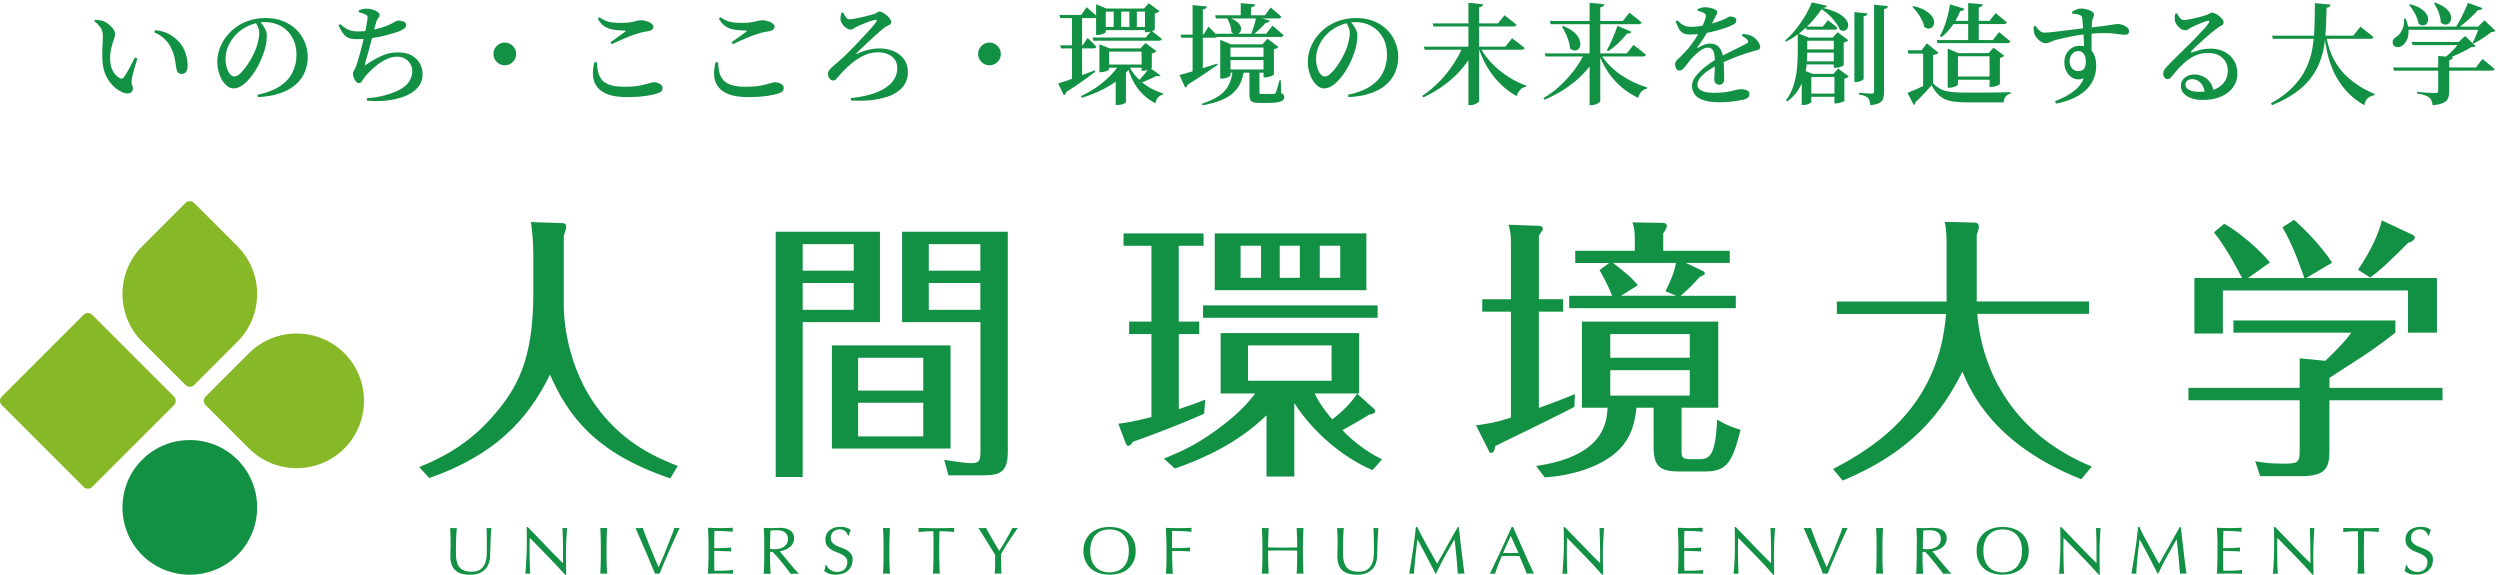
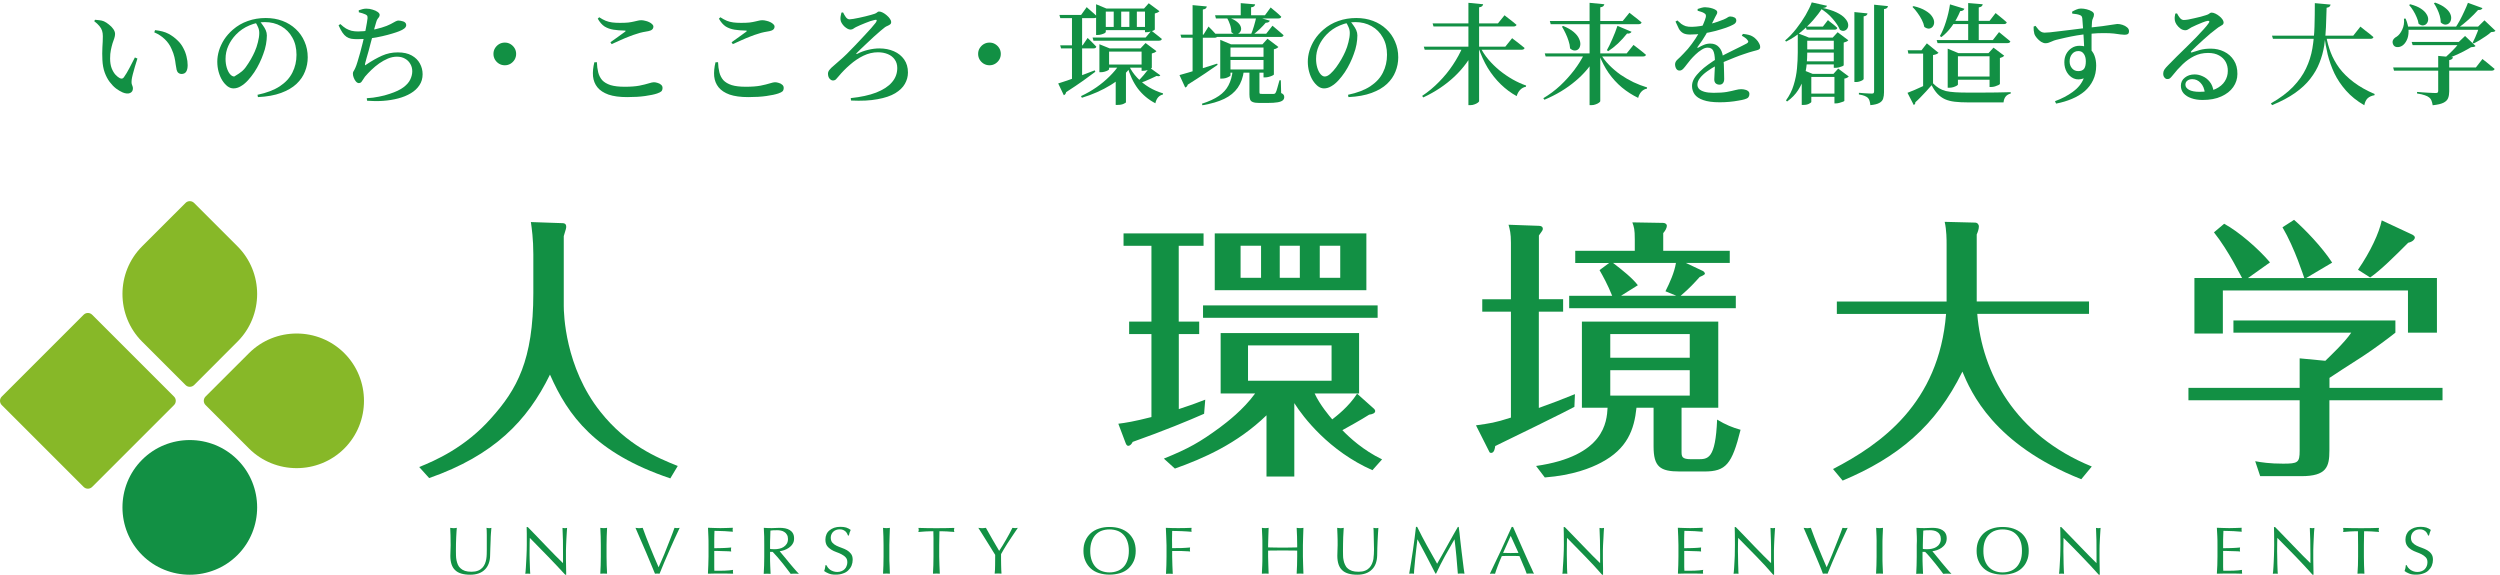
<svg xmlns="http://www.w3.org/2000/svg" width="261" height="60" viewBox="0 0 261 60" fill="none">
  <path d="M9.619 32.858C9.374 32.613 8.978 32.613 8.733 32.858L0.184 41.404C-0.061 41.648 -0.061 42.045 0.184 42.29L8.733 50.836C8.978 51.081 9.374 51.081 9.619 50.836L18.168 42.29C18.413 42.045 18.413 41.648 18.168 41.404L9.619 32.858Z" fill="#87B828" />
  <path d="M24.793 25.716L20.259 21.184C20.014 20.939 19.617 20.939 19.373 21.184C19.373 21.184 17.576 22.98 14.838 25.716C12.101 28.452 12.101 32.931 14.838 35.667C17.576 38.403 19.373 40.2 19.373 40.2C19.617 40.444 20.014 40.444 20.264 40.2C20.264 40.2 22.056 38.403 24.793 35.667C27.53 32.931 27.53 28.452 24.793 25.716Z" fill="#87B828" />
  <path d="M25.993 46.822C28.73 49.558 33.21 49.558 35.947 46.822C38.684 44.086 38.684 39.607 35.947 36.871C33.21 34.135 28.73 34.135 25.993 36.871C23.256 39.607 21.459 41.399 21.459 41.399C21.214 41.644 21.214 42.045 21.459 42.285C21.459 42.285 23.256 44.081 25.993 46.822Z" fill="#87B828" />
  <path d="M14.838 47.997C17.576 45.256 22.056 45.256 24.793 47.997C27.53 50.733 27.53 55.212 24.793 57.948C22.056 60.684 17.576 60.684 14.838 57.948C12.101 55.212 12.101 50.733 14.838 47.997Z" fill="#129044" />
  <path d="M50.821 55.837C50.821 55.483 50.806 55.234 50.79 55.106C50.845 55.113 50.892 55.121 50.939 55.128C50.986 55.136 51.034 55.143 51.081 55.143C51.144 55.143 51.215 55.128 51.301 55.113C51.285 55.272 51.277 55.468 51.254 55.694C51.238 55.92 51.222 56.161 51.222 56.418C51.215 56.674 51.199 56.938 51.191 57.21C51.183 57.481 51.175 57.745 51.167 58.002C51.167 58.311 51.112 58.59 51.018 58.839C50.924 59.087 50.79 59.299 50.617 59.465C50.444 59.638 50.232 59.774 49.972 59.864C49.721 59.955 49.422 60 49.092 60C48.368 60 47.834 59.842 47.511 59.517C47.181 59.208 47.016 58.703 47.016 58.024C47.016 57.798 47.024 57.609 47.032 57.436C47.039 57.27 47.047 57.089 47.047 56.916C47.047 56.523 47.047 56.176 47.032 55.875C47.024 55.566 47.008 55.317 47 55.106C47.055 55.113 47.118 55.121 47.189 55.128C47.26 55.136 47.322 55.143 47.377 55.143C47.432 55.143 47.48 55.136 47.535 55.128C47.582 55.121 47.637 55.113 47.692 55.106C47.684 55.204 47.676 55.339 47.66 55.505C47.653 55.671 47.637 55.86 47.629 56.071C47.621 56.282 47.605 56.501 47.605 56.742C47.605 56.983 47.598 57.232 47.598 57.504C47.598 57.655 47.605 57.821 47.605 57.994C47.605 58.167 47.629 58.326 47.66 58.492C47.692 58.65 47.739 58.801 47.802 58.952C47.865 59.095 47.959 59.231 48.085 59.336C48.203 59.449 48.352 59.532 48.541 59.6C48.73 59.661 48.95 59.691 49.225 59.691C49.493 59.691 49.713 59.653 49.901 59.578C50.082 59.51 50.232 59.404 50.35 59.283C50.46 59.163 50.562 59.02 50.625 58.861C50.688 58.71 50.735 58.544 50.766 58.371C50.79 58.198 50.813 58.032 50.813 57.858C50.821 57.685 50.821 57.526 50.821 57.383C50.829 56.704 50.829 56.199 50.821 55.837Z" fill="#129044" />
  <path d="M57.199 58.084C56.57 57.436 55.941 56.787 55.312 56.154C55.304 56.282 55.304 56.456 55.296 56.674C55.288 56.901 55.288 57.195 55.288 57.564C55.288 57.662 55.288 57.783 55.288 57.934C55.288 58.069 55.296 58.228 55.296 58.386C55.296 58.544 55.304 58.703 55.312 58.869C55.319 59.035 55.319 59.186 55.327 59.321C55.335 59.465 55.343 59.585 55.343 59.691C55.351 59.789 55.351 59.864 55.359 59.902C55.28 59.895 55.194 59.887 55.099 59.887C55.005 59.887 54.919 59.895 54.84 59.902C54.848 59.849 54.856 59.766 54.871 59.646C54.887 59.517 54.895 59.367 54.903 59.201C54.911 59.02 54.919 58.831 54.934 58.627C54.95 58.424 54.958 58.22 54.966 58.017C54.974 57.806 54.981 57.609 54.989 57.413C54.989 57.217 54.997 57.044 54.997 56.893C54.997 56.441 54.997 56.056 54.997 55.739C54.997 55.422 54.989 55.181 54.981 55.023H55.099C55.398 55.332 55.713 55.656 56.051 56.003C56.389 56.358 56.719 56.704 57.049 57.044C57.38 57.383 57.694 57.707 57.993 58.017C58.292 58.318 58.551 58.575 58.779 58.793V57.843C58.779 57.353 58.771 56.878 58.771 56.418C58.764 55.95 58.748 55.513 58.724 55.113C58.819 55.128 58.905 55.143 58.976 55.143C59.031 55.143 59.109 55.128 59.204 55.113C59.196 55.211 59.18 55.37 59.172 55.573C59.164 55.777 59.149 55.996 59.133 56.229C59.117 56.463 59.109 56.689 59.102 56.916C59.094 57.134 59.086 57.315 59.086 57.451V57.866C59.086 58.024 59.086 58.198 59.086 58.364C59.086 58.537 59.094 58.711 59.094 58.884C59.102 59.057 59.102 59.223 59.102 59.367C59.109 59.525 59.109 59.653 59.109 59.766V60H59.007C58.425 59.367 57.828 58.733 57.199 58.084Z" fill="#129044" />
  <path d="M62.711 56.003C62.695 55.709 62.679 55.407 62.671 55.106C62.734 55.113 62.797 55.121 62.852 55.128C62.915 55.136 62.97 55.136 63.025 55.136C63.088 55.136 63.143 55.128 63.198 55.128C63.261 55.121 63.324 55.113 63.379 55.106C63.363 55.407 63.348 55.709 63.34 56.003C63.332 56.297 63.324 56.599 63.324 56.908V58.107C63.324 58.416 63.332 58.718 63.34 59.02C63.355 59.314 63.371 59.608 63.379 59.894C63.261 59.887 63.151 59.879 63.025 59.879C62.899 59.879 62.782 59.887 62.671 59.894C62.687 59.608 62.703 59.314 62.711 59.02C62.719 58.725 62.726 58.424 62.726 58.107V56.908C62.726 56.599 62.726 56.297 62.711 56.003Z" fill="#129044" />
  <path d="M67.97 58.907C67.813 58.522 67.64 58.115 67.459 57.685C67.278 57.255 67.082 56.825 66.893 56.38C66.704 55.928 66.516 55.505 66.343 55.106C66.406 55.113 66.476 55.121 66.539 55.128C66.602 55.136 66.665 55.143 66.72 55.143C66.775 55.143 66.838 55.136 66.901 55.128C66.964 55.121 67.027 55.113 67.098 55.106C67.208 55.407 67.326 55.731 67.451 56.063C67.577 56.403 67.711 56.742 67.86 57.096C68.002 57.443 68.151 57.798 68.301 58.16C68.45 58.514 68.607 58.876 68.757 59.223C68.843 59.035 68.938 58.816 69.04 58.582C69.142 58.348 69.244 58.107 69.354 57.851C69.457 57.594 69.559 57.338 69.661 57.074C69.763 56.81 69.865 56.561 69.96 56.32C70.054 56.078 70.141 55.852 70.219 55.649C70.298 55.437 70.361 55.256 70.416 55.106C70.518 55.121 70.612 55.136 70.683 55.136C70.762 55.136 70.848 55.121 70.958 55.106C70.581 55.913 70.211 56.704 69.865 57.511C69.511 58.303 69.181 59.102 68.859 59.894C68.78 59.887 68.702 59.879 68.623 59.879C68.529 59.879 68.442 59.887 68.379 59.894C68.261 59.615 68.128 59.291 67.97 58.907Z" fill="#129044" />
  <path d="M73.954 55.988C73.947 55.694 73.931 55.392 73.915 55.098C74.135 55.106 74.347 55.113 74.568 55.121C74.78 55.128 75 55.136 75.213 55.136C75.433 55.136 75.653 55.128 75.857 55.121C76.07 55.113 76.29 55.106 76.51 55.098C76.494 55.166 76.486 55.234 76.486 55.302C76.486 55.37 76.494 55.437 76.51 55.513C76.353 55.505 76.211 55.498 76.085 55.483C75.96 55.475 75.826 55.46 75.676 55.453C75.527 55.445 75.378 55.445 75.205 55.437C75.032 55.43 74.835 55.422 74.591 55.422C74.583 55.581 74.583 55.716 74.576 55.852C74.568 55.98 74.568 56.139 74.568 56.312C74.568 56.486 74.568 56.674 74.568 56.848C74.568 57.014 74.568 57.149 74.568 57.232C74.788 57.232 74.977 57.232 75.142 57.225C75.307 57.217 75.464 57.217 75.606 57.21C75.747 57.202 75.881 57.194 75.999 57.187C76.117 57.179 76.235 57.172 76.337 57.157C76.321 57.225 76.313 57.308 76.313 57.376C76.313 57.451 76.329 57.511 76.337 57.579C76.211 57.564 76.062 57.549 75.897 57.549C75.724 57.541 75.566 57.534 75.393 57.534C75.228 57.526 75.063 57.526 74.921 57.519C74.772 57.519 74.654 57.519 74.568 57.519C74.568 57.564 74.568 57.609 74.568 57.662C74.568 57.707 74.568 57.768 74.568 57.843V58.115V58.529C74.568 58.793 74.568 59.012 74.568 59.193C74.568 59.359 74.576 59.495 74.576 59.585H75.087C75.267 59.585 75.448 59.585 75.629 59.578C75.81 59.57 75.967 59.562 76.125 59.547C76.282 59.532 76.423 59.517 76.533 59.495C76.526 59.525 76.518 59.562 76.518 59.6C76.518 59.638 76.518 59.683 76.518 59.713C76.518 59.781 76.526 59.842 76.541 59.894C76.329 59.887 76.109 59.879 75.889 59.879H75.236H74.568C74.347 59.879 74.127 59.887 73.907 59.894C73.923 59.6 73.939 59.299 73.947 59.005C73.954 58.71 73.97 58.409 73.97 58.099V56.9C73.978 56.591 73.962 56.29 73.954 55.988Z" fill="#129044" />
  <path d="M79.781 56.003C79.765 55.709 79.749 55.407 79.741 55.106C79.883 55.113 80.016 55.121 80.15 55.128C80.284 55.136 80.425 55.136 80.567 55.136C80.708 55.136 80.842 55.128 80.976 55.121C81.117 55.113 81.251 55.106 81.392 55.106C81.589 55.106 81.786 55.121 81.974 55.158C82.163 55.196 82.32 55.256 82.462 55.347C82.596 55.43 82.706 55.543 82.784 55.686C82.863 55.83 82.902 55.995 82.902 56.214C82.902 56.44 82.855 56.629 82.745 56.787C82.643 56.953 82.509 57.081 82.36 57.187C82.202 57.293 82.045 57.376 81.872 57.436C81.699 57.496 81.542 57.526 81.4 57.549C81.463 57.624 81.534 57.715 81.644 57.843C81.746 57.971 81.864 58.115 81.99 58.258C82.108 58.409 82.242 58.567 82.383 58.741C82.517 58.899 82.643 59.057 82.776 59.208C82.902 59.359 83.028 59.502 83.138 59.623C83.248 59.751 83.335 59.842 83.405 59.91C83.327 59.902 83.256 59.894 83.185 59.894H82.965H82.753C82.682 59.894 82.611 59.902 82.548 59.91C82.478 59.811 82.368 59.668 82.218 59.472C82.069 59.276 81.904 59.072 81.731 58.839C81.55 58.62 81.361 58.394 81.18 58.175C80.992 57.956 80.819 57.768 80.669 57.617H80.394V58.122C80.394 58.431 80.394 58.733 80.41 59.035C80.425 59.329 80.433 59.623 80.449 59.91C80.339 59.902 80.221 59.894 80.087 59.894C79.969 59.894 79.844 59.902 79.733 59.91C79.741 59.623 79.757 59.329 79.773 59.035C79.781 58.741 79.788 58.439 79.788 58.122V56.923C79.796 56.599 79.788 56.297 79.781 56.003ZM80.614 57.33C80.693 57.33 80.787 57.338 80.881 57.338C81.031 57.338 81.188 57.323 81.353 57.285C81.51 57.255 81.668 57.195 81.793 57.112C81.927 57.029 82.037 56.923 82.132 56.78C82.218 56.644 82.265 56.471 82.265 56.267C82.265 56.086 82.226 55.935 82.155 55.822C82.084 55.694 81.998 55.603 81.88 55.535C81.77 55.46 81.644 55.415 81.518 55.392C81.385 55.362 81.259 55.355 81.133 55.355C80.968 55.355 80.826 55.362 80.716 55.362C80.606 55.37 80.512 55.377 80.433 55.392C80.425 55.649 80.41 55.897 80.41 56.154C80.394 56.403 80.394 56.652 80.394 56.908V57.3C80.457 57.323 80.535 57.33 80.614 57.33Z" fill="#129044" />
  <path d="M86.425 59.246C86.488 59.329 86.566 59.404 86.661 59.48C86.763 59.547 86.865 59.6 86.999 59.645C87.125 59.691 87.266 59.713 87.416 59.713C87.581 59.713 87.722 59.683 87.848 59.63C87.982 59.585 88.084 59.51 88.178 59.419C88.273 59.321 88.343 59.223 88.383 59.095C88.438 58.974 88.461 58.839 88.461 58.703C88.461 58.484 88.406 58.318 88.288 58.19C88.178 58.062 88.029 57.964 87.864 57.873C87.699 57.783 87.518 57.707 87.321 57.639C87.125 57.572 86.936 57.481 86.771 57.376C86.606 57.27 86.456 57.142 86.338 56.976C86.228 56.81 86.173 56.591 86.173 56.32C86.173 56.124 86.213 55.943 86.283 55.784C86.346 55.626 86.456 55.483 86.598 55.37C86.731 55.256 86.897 55.166 87.085 55.098C87.282 55.03 87.502 55 87.738 55C87.974 55 88.17 55.023 88.343 55.075C88.508 55.128 88.674 55.219 88.815 55.324C88.768 55.407 88.737 55.49 88.705 55.581C88.681 55.664 88.65 55.777 88.619 55.913H88.532C88.501 55.852 88.477 55.777 88.438 55.701C88.398 55.626 88.343 55.55 88.273 55.483C88.202 55.422 88.115 55.37 88.021 55.324C87.919 55.279 87.809 55.264 87.667 55.264C87.541 55.264 87.408 55.279 87.298 55.324C87.188 55.362 87.085 55.422 86.999 55.505C86.912 55.581 86.849 55.671 86.802 55.784C86.755 55.89 86.731 56.003 86.731 56.131C86.731 56.35 86.787 56.523 86.897 56.652C87.015 56.78 87.148 56.885 87.321 56.968C87.494 57.051 87.675 57.127 87.872 57.195C88.068 57.262 88.249 57.345 88.422 57.443C88.587 57.541 88.729 57.662 88.847 57.821C88.965 57.979 89.02 58.182 89.02 58.439C89.02 58.65 88.98 58.846 88.902 59.05C88.823 59.238 88.705 59.404 88.556 59.547C88.406 59.698 88.218 59.804 87.997 59.872C87.777 59.955 87.526 59.992 87.243 59.992C86.944 59.992 86.7 59.955 86.511 59.872C86.331 59.796 86.165 59.713 86.04 59.615C86.087 59.51 86.11 59.404 86.126 59.329C86.15 59.238 86.165 59.133 86.181 58.997H86.268C86.307 59.072 86.362 59.155 86.425 59.246Z" fill="#129044" />
  <path d="M92.228 56.003C92.212 55.709 92.204 55.407 92.189 55.106C92.251 55.113 92.314 55.121 92.377 55.128C92.432 55.136 92.487 55.136 92.542 55.136C92.605 55.136 92.668 55.128 92.723 55.128C92.778 55.121 92.841 55.113 92.904 55.106C92.888 55.407 92.88 55.709 92.873 56.003C92.857 56.297 92.849 56.599 92.849 56.908V58.107C92.849 58.416 92.849 58.718 92.873 59.02C92.88 59.314 92.896 59.608 92.904 59.894C92.794 59.887 92.676 59.879 92.542 59.879C92.424 59.879 92.306 59.887 92.189 59.894C92.204 59.608 92.212 59.314 92.228 59.02C92.243 58.725 92.243 58.424 92.243 58.107V56.908C92.243 56.599 92.236 56.297 92.228 56.003Z" fill="#129044" />
  <path d="M97.441 55.46C97.315 55.46 97.181 55.46 97.047 55.468C96.906 55.468 96.764 55.475 96.631 55.483C96.489 55.49 96.356 55.498 96.23 55.513C96.104 55.52 95.986 55.535 95.876 55.543C95.9 55.453 95.915 55.385 95.915 55.324C95.915 55.272 95.907 55.196 95.876 55.113C96.198 55.121 96.513 55.128 96.812 55.136C97.118 55.143 97.433 55.143 97.755 55.143C98.07 55.143 98.384 55.136 98.691 55.136C98.998 55.128 99.312 55.121 99.635 55.113C99.611 55.204 99.595 55.279 99.595 55.332C99.595 55.392 99.611 55.46 99.635 55.543C99.532 55.528 99.422 55.513 99.288 55.513C99.155 55.505 99.029 55.49 98.888 55.483C98.746 55.475 98.612 55.468 98.471 55.468C98.337 55.46 98.195 55.46 98.078 55.46C98.062 55.943 98.054 56.425 98.054 56.908V58.107C98.054 58.416 98.062 58.718 98.078 59.02C98.085 59.314 98.101 59.615 98.117 59.894C97.999 59.887 97.881 59.879 97.763 59.879C97.629 59.879 97.511 59.887 97.401 59.894C97.409 59.608 97.425 59.314 97.441 59.02C97.449 58.725 97.456 58.424 97.456 58.107V56.908C97.464 56.425 97.456 55.943 97.441 55.46Z" fill="#129044" />
  <path d="M103.684 57.587C103.59 57.436 103.488 57.262 103.378 57.089C103.26 56.901 103.142 56.704 103.016 56.508C102.89 56.305 102.764 56.109 102.654 55.928C102.536 55.739 102.434 55.581 102.34 55.43C102.253 55.279 102.182 55.173 102.135 55.106C102.198 55.113 102.269 55.121 102.332 55.128C102.395 55.136 102.466 55.143 102.536 55.143C102.599 55.143 102.67 55.136 102.733 55.128C102.796 55.121 102.867 55.113 102.929 55.106C103.15 55.505 103.378 55.905 103.598 56.29C103.826 56.682 104.062 57.089 104.313 57.511C104.423 57.345 104.541 57.157 104.667 56.961C104.785 56.757 104.911 56.553 105.029 56.35C105.155 56.139 105.265 55.928 105.383 55.716C105.501 55.505 105.603 55.302 105.697 55.106C105.823 55.121 105.917 55.136 105.98 55.136C106.043 55.136 106.145 55.121 106.263 55.106C106.035 55.445 105.823 55.747 105.642 56.026C105.461 56.297 105.296 56.538 105.155 56.765C105.013 56.991 104.895 57.195 104.785 57.368C104.675 57.541 104.581 57.707 104.51 57.851C104.51 58.024 104.51 58.213 104.51 58.401C104.51 58.597 104.518 58.793 104.518 58.982C104.526 59.17 104.526 59.336 104.533 59.502C104.541 59.661 104.549 59.789 104.557 59.887C104.447 59.879 104.329 59.872 104.195 59.872C104.07 59.872 103.959 59.879 103.842 59.887C103.873 59.645 103.889 59.351 103.889 59.012C103.897 58.665 103.897 58.303 103.897 57.926C103.849 57.851 103.779 57.737 103.684 57.587Z" fill="#129044" />
  <path d="M113.316 56.448C113.442 56.146 113.639 55.882 113.875 55.664C114.118 55.453 114.401 55.287 114.739 55.181C115.07 55.068 115.439 55.015 115.832 55.015C116.241 55.015 116.603 55.068 116.949 55.181C117.279 55.294 117.57 55.453 117.806 55.664C118.05 55.882 118.238 56.146 118.372 56.448C118.498 56.757 118.569 57.112 118.569 57.511C118.569 57.911 118.498 58.258 118.372 58.56C118.231 58.876 118.042 59.133 117.806 59.351C117.57 59.57 117.279 59.728 116.949 59.834C116.611 59.932 116.241 59.992 115.832 59.992C115.439 59.992 115.07 59.932 114.739 59.834C114.401 59.728 114.118 59.57 113.875 59.351C113.639 59.133 113.45 58.876 113.316 58.56C113.175 58.25 113.112 57.904 113.112 57.511C113.112 57.112 113.175 56.757 113.316 56.448ZM117.696 56.508C117.602 56.229 117.46 55.995 117.271 55.807C117.09 55.626 116.878 55.483 116.627 55.4C116.383 55.317 116.115 55.272 115.825 55.272C115.549 55.272 115.282 55.317 115.038 55.4C114.794 55.483 114.582 55.626 114.401 55.807C114.22 55.988 114.079 56.222 113.977 56.508C113.875 56.787 113.819 57.127 113.819 57.511C113.819 57.896 113.875 58.228 113.977 58.514C114.079 58.793 114.22 59.027 114.401 59.216C114.582 59.397 114.794 59.54 115.038 59.623C115.29 59.713 115.549 59.759 115.825 59.759C116.115 59.759 116.383 59.713 116.627 59.623C116.87 59.54 117.09 59.397 117.271 59.216C117.452 59.035 117.594 58.801 117.696 58.514C117.798 58.228 117.853 57.896 117.853 57.511C117.853 57.119 117.798 56.787 117.696 56.508Z" fill="#129044" />
  <path d="M121.753 56.003C121.745 55.709 121.73 55.407 121.714 55.106C121.926 55.113 122.146 55.121 122.366 55.128C122.587 55.136 122.799 55.136 123.011 55.136C123.231 55.136 123.459 55.128 123.68 55.128C123.9 55.121 124.144 55.113 124.403 55.106C124.387 55.173 124.379 55.241 124.379 55.309C124.379 55.377 124.387 55.445 124.403 55.52C124.269 55.505 124.112 55.498 123.931 55.483C123.75 55.468 123.554 55.46 123.365 55.453C123.169 55.453 122.988 55.445 122.815 55.437C122.642 55.43 122.492 55.43 122.374 55.43C122.374 55.596 122.366 55.747 122.366 55.905C122.366 56.056 122.359 56.199 122.359 56.35C122.359 56.516 122.359 56.659 122.366 56.795C122.366 56.938 122.366 57.081 122.366 57.225C122.689 57.225 123.011 57.225 123.318 57.217C123.632 57.202 123.947 57.187 124.246 57.157C124.23 57.225 124.222 57.293 124.222 57.368C124.222 57.436 124.23 57.504 124.246 57.579C124.128 57.564 123.986 57.549 123.837 57.549C123.687 57.534 123.522 57.534 123.365 57.526C123.2 57.526 123.035 57.526 122.862 57.526H122.374V58.122C122.374 58.431 122.382 58.733 122.398 59.035C122.406 59.329 122.422 59.623 122.437 59.91C122.327 59.902 122.209 59.894 122.083 59.894C121.958 59.894 121.84 59.902 121.73 59.91C121.745 59.623 121.753 59.329 121.769 59.035C121.777 58.741 121.785 58.439 121.785 58.122V56.923C121.769 56.599 121.761 56.297 121.753 56.003Z" fill="#129044" />
  <path d="M135.411 56.003C135.403 55.709 135.387 55.407 135.371 55.106C135.434 55.113 135.497 55.121 135.552 55.128C135.607 55.136 135.67 55.136 135.725 55.136C135.788 55.136 135.843 55.128 135.898 55.128C135.953 55.121 136.016 55.113 136.079 55.106C136.071 55.407 136.048 55.709 136.048 56.003C136.032 56.297 136.024 56.599 136.024 56.908V58.107C136.024 58.416 136.032 58.718 136.048 59.02C136.048 59.314 136.071 59.608 136.079 59.894C135.977 59.887 135.851 59.879 135.725 59.879C135.599 59.879 135.474 59.887 135.371 59.894C135.387 59.608 135.403 59.314 135.411 59.02C135.419 58.725 135.426 58.424 135.426 58.107V57.481C135.167 57.481 134.915 57.474 134.672 57.474C134.428 57.474 134.176 57.466 133.917 57.466C133.649 57.466 133.398 57.474 133.154 57.474C132.91 57.474 132.659 57.481 132.391 57.481V58.107C132.391 58.416 132.399 58.718 132.415 59.02C132.431 59.314 132.439 59.608 132.446 59.894C132.336 59.887 132.218 59.879 132.093 59.879C131.967 59.879 131.849 59.887 131.739 59.894C131.754 59.608 131.762 59.314 131.778 59.02C131.794 58.725 131.794 58.424 131.794 58.107V56.908C131.794 56.599 131.794 56.297 131.778 56.003C131.762 55.709 131.754 55.407 131.739 55.106C131.794 55.113 131.865 55.121 131.92 55.128C131.975 55.136 132.038 55.136 132.093 55.136C132.148 55.136 132.211 55.128 132.266 55.128C132.321 55.121 132.384 55.113 132.446 55.106C132.439 55.407 132.423 55.709 132.415 56.003C132.399 56.297 132.391 56.599 132.391 56.908V57.149C132.659 57.157 132.91 57.157 133.154 57.164C133.398 57.172 133.649 57.172 133.917 57.172C134.176 57.172 134.436 57.172 134.672 57.164C134.923 57.157 135.167 57.157 135.426 57.149V56.908C135.426 56.599 135.419 56.297 135.411 56.003Z" fill="#129044" />
  <path d="M143.415 55.837C143.415 55.483 143.399 55.234 143.384 55.106C143.431 55.113 143.478 55.121 143.533 55.128C143.58 55.136 143.635 55.143 143.682 55.143C143.745 55.143 143.816 55.128 143.903 55.113C143.887 55.272 143.871 55.468 143.863 55.694C143.848 55.92 143.84 56.161 143.824 56.418C143.816 56.674 143.808 56.938 143.793 57.21C143.785 57.481 143.777 57.745 143.777 58.002C143.769 58.311 143.714 58.59 143.627 58.839C143.533 59.087 143.399 59.299 143.219 59.465C143.046 59.638 142.833 59.774 142.574 59.864C142.322 59.955 142.031 60 141.701 60C140.978 60 140.435 59.842 140.113 59.517C139.782 59.208 139.617 58.703 139.617 58.024C139.617 57.798 139.625 57.609 139.633 57.436C139.641 57.27 139.649 57.089 139.649 56.916C139.649 56.523 139.649 56.176 139.633 55.875C139.625 55.566 139.617 55.317 139.602 55.106C139.664 55.113 139.719 55.121 139.79 55.128C139.861 55.136 139.924 55.143 139.979 55.143C140.034 55.143 140.081 55.136 140.136 55.128C140.183 55.121 140.231 55.113 140.286 55.106C140.278 55.204 140.27 55.339 140.262 55.505C140.246 55.671 140.238 55.86 140.231 56.071C140.223 56.282 140.215 56.501 140.215 56.742C140.207 56.983 140.207 57.232 140.207 57.504C140.207 57.655 140.207 57.821 140.215 57.994C140.215 58.167 140.231 58.326 140.27 58.492C140.293 58.65 140.349 58.801 140.419 58.952C140.482 59.095 140.569 59.231 140.695 59.336C140.812 59.449 140.97 59.532 141.151 59.6C141.339 59.661 141.567 59.691 141.835 59.691C142.102 59.691 142.33 59.653 142.511 59.578C142.692 59.51 142.841 59.404 142.959 59.283C143.077 59.163 143.163 59.02 143.234 58.861C143.297 58.71 143.352 58.544 143.384 58.371C143.407 58.198 143.423 58.032 143.431 57.858C143.439 57.685 143.447 57.526 143.447 57.383C143.431 56.704 143.431 56.199 143.415 55.837Z" fill="#129044" />
  <path d="M148.959 56.938C149.305 57.557 149.659 58.198 150.036 58.854C150.083 58.771 150.162 58.642 150.249 58.477C150.343 58.311 150.445 58.122 150.571 57.911C150.689 57.692 150.823 57.466 150.956 57.217C151.098 56.968 151.239 56.712 151.381 56.456C151.53 56.199 151.672 55.95 151.805 55.701C151.947 55.453 152.081 55.234 152.199 55.015H152.293C152.356 55.453 152.403 55.89 152.442 56.305C152.49 56.719 152.537 57.127 152.584 57.526C152.631 57.934 152.678 58.326 152.733 58.725C152.78 59.118 152.828 59.51 152.891 59.894C152.828 59.887 152.773 59.879 152.718 59.879H152.545H152.379C152.324 59.879 152.262 59.887 152.199 59.894C152.151 59.276 152.104 58.673 152.049 58.099C151.994 57.511 151.931 56.923 151.853 56.32H151.837C151.499 56.908 151.169 57.489 150.846 58.069C150.524 58.65 150.225 59.253 149.926 59.887H149.863C149.572 59.306 149.266 58.71 148.951 58.122C148.629 57.534 148.314 56.931 147.992 56.32H147.976C147.945 56.606 147.905 56.923 147.866 57.255C147.819 57.594 147.787 57.926 147.756 58.25C147.725 58.575 147.693 58.884 147.67 59.178C147.638 59.472 147.622 59.706 147.622 59.894C147.552 59.887 147.457 59.879 147.371 59.879C147.276 59.879 147.19 59.887 147.119 59.894C147.174 59.517 147.245 59.125 147.316 58.703C147.379 58.281 147.449 57.866 147.512 57.436C147.575 57.014 147.638 56.591 147.685 56.184C147.74 55.769 147.787 55.377 147.827 55.008H147.953C148.275 55.671 148.621 56.312 148.959 56.938Z" fill="#129044" />
  <path d="M160.148 59.894C160.077 59.887 160.014 59.879 159.959 59.879H159.762H159.574C159.519 59.879 159.448 59.887 159.385 59.894C159.346 59.781 159.299 59.661 159.243 59.51C159.181 59.359 159.126 59.201 159.047 59.042C158.984 58.876 158.905 58.71 158.835 58.537C158.764 58.371 158.701 58.205 158.63 58.054C158.481 58.047 158.316 58.039 158.158 58.039C157.993 58.039 157.836 58.039 157.671 58.039C157.529 58.039 157.38 58.039 157.238 58.039C157.089 58.039 156.94 58.047 156.79 58.054C156.633 58.409 156.491 58.756 156.366 59.087C156.24 59.419 156.145 59.691 156.083 59.902C155.996 59.894 155.91 59.887 155.815 59.887C155.713 59.887 155.619 59.894 155.54 59.902C155.933 59.087 156.318 58.281 156.696 57.474C157.065 56.667 157.443 55.852 157.82 55.015H157.962C158.08 55.279 158.206 55.573 158.347 55.89C158.481 56.207 158.614 56.523 158.764 56.84C158.905 57.164 159.047 57.481 159.188 57.798C159.33 58.115 159.456 58.416 159.582 58.68C159.707 58.952 159.817 59.201 159.92 59.404C160.006 59.615 160.085 59.781 160.148 59.894ZM156.924 57.722C157.05 57.722 157.183 57.722 157.317 57.73C157.451 57.738 157.584 57.738 157.71 57.738C157.844 57.738 157.978 57.738 158.119 57.73C158.253 57.73 158.386 57.722 158.528 57.722L157.718 55.943L156.924 57.722Z" fill="#129044" />
  <path d="M165.486 58.084C164.857 57.436 164.228 56.787 163.599 56.154C163.591 56.282 163.591 56.456 163.584 56.674C163.576 56.901 163.576 57.195 163.576 57.564C163.576 57.662 163.576 57.783 163.576 57.934C163.584 58.069 163.584 58.228 163.584 58.386C163.584 58.544 163.584 58.703 163.591 58.869C163.591 59.035 163.599 59.186 163.599 59.321C163.615 59.465 163.615 59.585 163.615 59.691C163.623 59.789 163.623 59.864 163.631 59.902C163.552 59.895 163.466 59.887 163.379 59.887C163.285 59.887 163.19 59.895 163.112 59.902C163.12 59.849 163.135 59.766 163.143 59.646C163.151 59.517 163.159 59.367 163.167 59.201C163.175 59.02 163.19 58.831 163.206 58.627C163.214 58.424 163.23 58.22 163.238 58.017C163.245 57.806 163.253 57.609 163.261 57.413C163.261 57.217 163.269 57.044 163.269 56.893C163.269 56.441 163.261 56.056 163.261 55.739C163.261 55.422 163.253 55.181 163.245 55.023H163.363C163.662 55.332 163.969 55.656 164.315 56.003C164.645 56.358 164.983 56.704 165.321 57.044C165.652 57.383 165.966 57.707 166.265 58.017C166.564 58.318 166.823 58.575 167.051 58.793V57.843C167.051 57.353 167.043 56.878 167.035 56.418C167.028 55.95 167.012 55.513 166.988 55.113C167.09 55.128 167.169 55.143 167.232 55.143C167.287 55.143 167.366 55.128 167.46 55.113C167.452 55.211 167.444 55.37 167.429 55.573C167.421 55.777 167.405 55.996 167.397 56.229C167.381 56.463 167.366 56.689 167.358 56.916C167.35 57.134 167.342 57.315 167.342 57.451V57.866C167.342 58.024 167.342 58.198 167.342 58.364C167.342 58.537 167.35 58.711 167.35 58.884C167.35 59.057 167.35 59.223 167.358 59.367C167.358 59.525 167.358 59.653 167.358 59.766V60H167.256C166.713 59.367 166.115 58.733 165.486 58.084Z" fill="#129044" />
  <path d="M175.205 55.988C175.19 55.694 175.182 55.392 175.166 55.098C175.386 55.106 175.598 55.113 175.819 55.121C176.039 55.128 176.251 55.136 176.471 55.136C176.691 55.136 176.904 55.128 177.116 55.121C177.336 55.113 177.541 55.106 177.769 55.098C177.753 55.166 177.745 55.234 177.745 55.302C177.745 55.37 177.753 55.437 177.769 55.513C177.611 55.505 177.47 55.498 177.344 55.483C177.218 55.475 177.077 55.46 176.935 55.453C176.794 55.445 176.636 55.445 176.471 55.437C176.298 55.43 176.094 55.422 175.85 55.422C175.85 55.581 175.842 55.716 175.834 55.852C175.826 55.98 175.827 56.139 175.827 56.312C175.827 56.486 175.827 56.674 175.827 56.848C175.827 57.014 175.827 57.149 175.827 57.232C176.047 57.232 176.243 57.232 176.408 57.225C176.581 57.217 176.731 57.217 176.872 57.21C177.022 57.202 177.147 57.194 177.265 57.187C177.391 57.179 177.493 57.172 177.596 57.157C177.588 57.225 177.58 57.308 177.58 57.376C177.58 57.451 177.588 57.511 177.596 57.579C177.478 57.564 177.328 57.549 177.163 57.549C176.998 57.541 176.825 57.534 176.668 57.534C176.495 57.526 176.338 57.526 176.188 57.519C176.047 57.519 175.921 57.519 175.834 57.519C175.834 57.564 175.834 57.609 175.834 57.662C175.834 57.707 175.834 57.768 175.834 57.843V58.115V58.529C175.834 58.793 175.834 59.012 175.834 59.193C175.834 59.359 175.842 59.495 175.85 59.585H176.353C176.534 59.585 176.715 59.585 176.896 59.578C177.069 59.57 177.242 59.562 177.399 59.547C177.548 59.532 177.698 59.517 177.816 59.495C177.808 59.525 177.8 59.562 177.792 59.6C177.792 59.638 177.784 59.683 177.784 59.713C177.784 59.781 177.792 59.842 177.808 59.894C177.588 59.887 177.376 59.879 177.147 59.879H176.495H175.827C175.614 59.879 175.394 59.887 175.174 59.894C175.19 59.6 175.205 59.299 175.213 59.005C175.221 58.71 175.229 58.409 175.229 58.099V56.9C175.221 56.591 175.213 56.29 175.205 55.988Z" fill="#129044" />
  <path d="M183.359 58.084C182.73 57.436 182.093 56.787 181.464 56.154C181.456 56.282 181.456 56.456 181.448 56.674C181.448 56.901 181.44 57.195 181.44 57.564C181.44 57.662 181.44 57.783 181.448 57.934C181.448 58.069 181.448 58.228 181.456 58.386C181.456 58.544 181.456 58.703 181.464 58.869C181.464 59.035 181.472 59.186 181.48 59.321C181.48 59.465 181.488 59.585 181.488 59.691C181.488 59.789 181.495 59.864 181.503 59.902C181.425 59.895 181.338 59.887 181.252 59.887C181.157 59.887 181.063 59.895 180.984 59.902C180.992 59.849 181.008 59.766 181.016 59.646C181.024 59.517 181.039 59.367 181.047 59.201C181.055 59.02 181.071 58.831 181.079 58.627C181.087 58.424 181.102 58.22 181.11 58.017C181.118 57.806 181.118 57.609 181.118 57.413C181.126 57.217 181.126 57.044 181.126 56.893C181.126 56.441 181.126 56.056 181.118 55.739C181.118 55.422 181.11 55.181 181.102 55.023H181.212C181.511 55.332 181.826 55.656 182.164 56.003C182.502 56.358 182.84 56.704 183.162 57.044C183.501 57.383 183.807 57.707 184.114 58.017C184.413 58.318 184.68 58.575 184.9 58.793V57.843C184.9 57.353 184.9 56.878 184.884 56.418C184.877 55.95 184.861 55.513 184.837 55.113C184.939 55.128 185.018 55.143 185.089 55.143C185.144 55.143 185.222 55.128 185.317 55.113C185.309 55.211 185.301 55.37 185.285 55.573C185.27 55.777 185.262 55.996 185.246 56.229C185.238 56.463 185.222 56.689 185.215 56.916C185.199 57.134 185.199 57.315 185.199 57.451V57.866C185.199 58.024 185.199 58.198 185.199 58.364C185.207 58.537 185.207 58.711 185.207 58.884C185.215 59.057 185.215 59.223 185.215 59.367C185.215 59.525 185.215 59.653 185.215 59.766V60H185.12C184.578 59.367 183.996 58.733 183.359 58.084Z" fill="#129044" />
  <path d="M189.925 58.907C189.768 58.522 189.595 58.115 189.414 57.685C189.225 57.255 189.044 56.825 188.848 56.38C188.659 55.928 188.47 55.505 188.297 55.106C188.368 55.113 188.431 55.121 188.494 55.128C188.557 55.136 188.612 55.143 188.675 55.143C188.738 55.143 188.793 55.136 188.863 55.128C188.919 55.121 188.989 55.113 189.052 55.106C189.154 55.407 189.28 55.731 189.406 56.063C189.532 56.403 189.666 56.742 189.807 57.096C189.956 57.443 190.098 57.798 190.247 58.16C190.397 58.514 190.546 58.876 190.703 59.223C190.79 59.035 190.884 58.816 190.987 58.582C191.089 58.348 191.191 58.107 191.293 57.851C191.395 57.594 191.505 57.338 191.6 57.074C191.702 56.81 191.796 56.561 191.899 56.32C191.993 56.078 192.079 55.852 192.158 55.649C192.237 55.437 192.3 55.256 192.355 55.106C192.465 55.121 192.551 55.136 192.63 55.136C192.701 55.136 192.787 55.121 192.897 55.106C192.52 55.913 192.158 56.704 191.804 57.511C191.45 58.303 191.12 59.102 190.798 59.894C190.719 59.887 190.641 59.879 190.554 59.879C190.46 59.879 190.381 59.887 190.31 59.894C190.216 59.615 190.082 59.291 189.925 58.907Z" fill="#129044" />
  <path d="M195.908 56.003C195.892 55.709 195.877 55.407 195.869 55.106C195.932 55.113 195.995 55.121 196.057 55.128C196.112 55.136 196.167 55.136 196.23 55.136C196.285 55.136 196.34 55.128 196.396 55.128C196.458 55.121 196.513 55.113 196.584 55.106C196.561 55.407 196.553 55.709 196.545 56.003C196.529 56.297 196.529 56.599 196.529 56.908V58.107C196.529 58.416 196.529 58.718 196.545 59.02C196.561 59.314 196.569 59.608 196.584 59.894C196.466 59.887 196.348 59.879 196.223 59.879C196.097 59.879 195.979 59.887 195.861 59.894C195.877 59.608 195.892 59.314 195.9 59.02C195.908 58.725 195.916 58.424 195.916 58.107V56.908C195.924 56.599 195.916 56.297 195.908 56.003Z" fill="#129044" />
  <path d="M200.115 56.003C200.099 55.709 200.091 55.407 200.075 55.106C200.217 55.113 200.358 55.121 200.484 55.128C200.618 55.136 200.759 55.136 200.901 55.136C201.042 55.136 201.176 55.128 201.318 55.121C201.451 55.113 201.593 55.106 201.727 55.106C201.931 55.106 202.128 55.121 202.308 55.158C202.489 55.196 202.654 55.256 202.796 55.347C202.93 55.43 203.04 55.543 203.118 55.686C203.197 55.83 203.236 55.995 203.236 56.214C203.236 56.44 203.181 56.629 203.087 56.787C202.985 56.953 202.851 57.081 202.702 57.187C202.552 57.293 202.387 57.376 202.214 57.436C202.041 57.496 201.884 57.526 201.742 57.549C201.805 57.624 201.884 57.715 201.986 57.843C202.08 57.971 202.206 58.115 202.324 58.258C202.45 58.409 202.584 58.567 202.717 58.741C202.859 58.899 202.985 59.057 203.11 59.208C203.236 59.359 203.354 59.502 203.464 59.623C203.574 59.751 203.661 59.842 203.732 59.91C203.661 59.902 203.582 59.894 203.511 59.894H203.291H203.087C203.008 59.894 202.937 59.902 202.875 59.91C202.804 59.811 202.694 59.668 202.544 59.472C202.395 59.276 202.238 59.072 202.049 58.839C201.868 58.62 201.687 58.394 201.499 58.175C201.31 57.956 201.145 57.768 200.987 57.617H200.712V58.122C200.712 58.431 200.712 58.733 200.728 59.035C200.744 59.329 200.752 59.623 200.767 59.91C200.657 59.902 200.539 59.894 200.413 59.894C200.288 59.894 200.17 59.902 200.052 59.91C200.067 59.623 200.075 59.329 200.091 59.035C200.099 58.741 200.107 58.439 200.107 58.122V56.923C200.13 56.599 200.123 56.297 200.115 56.003ZM200.956 57.33C201.035 57.33 201.121 57.338 201.223 57.338C201.373 57.338 201.53 57.323 201.695 57.285C201.86 57.255 202.01 57.195 202.143 57.112C202.277 57.029 202.395 56.923 202.481 56.78C202.568 56.644 202.623 56.471 202.623 56.267C202.623 56.086 202.584 55.935 202.513 55.822C202.45 55.694 202.356 55.603 202.246 55.535C202.135 55.46 202.017 55.415 201.884 55.392C201.75 55.362 201.624 55.355 201.499 55.355C201.326 55.355 201.192 55.362 201.074 55.362C200.956 55.37 200.862 55.377 200.791 55.392C200.783 55.649 200.775 55.897 200.759 56.154C200.744 56.403 200.744 56.652 200.744 56.908V57.3C200.799 57.323 200.877 57.33 200.956 57.33Z" fill="#129044" />
  <path d="M206.555 56.448C206.689 56.146 206.877 55.882 207.113 55.664C207.357 55.453 207.64 55.287 207.978 55.181C208.308 55.068 208.678 55.015 209.071 55.015C209.472 55.015 209.842 55.068 210.18 55.181C210.51 55.294 210.801 55.453 211.045 55.664C211.288 55.882 211.477 56.146 211.603 56.448C211.737 56.757 211.8 57.112 211.8 57.511C211.8 57.911 211.737 58.258 211.603 58.56C211.477 58.876 211.288 59.133 211.045 59.351C210.809 59.57 210.51 59.728 210.18 59.834C209.85 59.932 209.48 59.992 209.071 59.992C208.678 59.992 208.308 59.932 207.978 59.834C207.64 59.728 207.357 59.57 207.113 59.351C206.877 59.133 206.689 58.876 206.555 58.56C206.421 58.25 206.358 57.904 206.358 57.511C206.358 57.112 206.421 56.757 206.555 56.448ZM210.942 56.508C210.84 56.229 210.699 55.995 210.51 55.807C210.337 55.626 210.117 55.483 209.873 55.4C209.622 55.317 209.354 55.272 209.071 55.272C208.788 55.272 208.529 55.317 208.285 55.4C208.041 55.483 207.829 55.626 207.648 55.807C207.467 55.988 207.318 56.222 207.215 56.508C207.113 56.787 207.066 57.127 207.066 57.511C207.066 57.896 207.113 58.228 207.215 58.514C207.318 58.793 207.459 59.027 207.648 59.216C207.829 59.397 208.041 59.54 208.285 59.623C208.529 59.713 208.796 59.759 209.071 59.759C209.354 59.759 209.622 59.713 209.873 59.623C210.117 59.54 210.329 59.397 210.51 59.216C210.691 59.035 210.832 58.801 210.942 58.514C211.045 58.228 211.092 57.896 211.092 57.511C211.092 57.119 211.045 56.787 210.942 56.508Z" fill="#129044" />
  <path d="M217.328 58.084C216.699 57.436 216.07 56.787 215.433 56.154C215.433 56.282 215.425 56.456 215.425 56.674C215.417 56.901 215.417 57.195 215.417 57.564C215.417 57.662 215.417 57.783 215.425 57.934C215.425 58.069 215.433 58.228 215.433 58.386C215.433 58.544 215.433 58.703 215.441 58.869C215.441 59.035 215.456 59.186 215.456 59.321C215.464 59.465 215.464 59.585 215.472 59.691C215.472 59.789 215.48 59.864 215.488 59.902C215.409 59.895 215.323 59.887 215.228 59.887C215.134 59.887 215.04 59.895 214.961 59.902C214.969 59.849 214.985 59.766 214.992 59.646C215.008 59.517 215.016 59.367 215.024 59.201C215.032 59.02 215.04 58.831 215.055 58.627C215.071 58.424 215.079 58.22 215.087 58.017C215.095 57.806 215.095 57.609 215.102 57.413C215.102 57.217 215.11 57.044 215.11 56.893C215.11 56.441 215.11 56.056 215.102 55.739C215.102 55.422 215.095 55.181 215.087 55.023H215.197C215.488 55.332 215.81 55.656 216.148 56.003C216.486 56.358 216.817 56.704 217.155 57.044C217.485 57.383 217.799 57.707 218.098 58.017C218.397 58.318 218.657 58.575 218.877 58.793V57.843C218.877 57.353 218.869 56.878 218.869 56.418C218.861 55.95 218.845 55.513 218.822 55.113C218.916 55.128 218.995 55.143 219.073 55.143C219.128 55.143 219.207 55.128 219.301 55.113C219.293 55.211 219.278 55.37 219.27 55.573C219.254 55.777 219.246 55.996 219.231 56.229C219.215 56.463 219.215 56.689 219.199 56.916C219.191 57.134 219.191 57.315 219.191 57.451V57.866C219.191 58.024 219.191 58.198 219.191 58.364C219.191 58.537 219.199 58.711 219.199 58.884C219.199 59.057 219.199 59.223 219.207 59.367C219.215 59.525 219.215 59.653 219.215 59.766V60H219.113C218.546 59.367 217.957 58.733 217.328 58.084Z" fill="#129044" />
-   <path d="M224.341 56.938C224.679 57.557 225.033 58.198 225.41 58.854C225.457 58.771 225.528 58.642 225.622 58.477C225.717 58.311 225.819 58.122 225.945 57.911C226.071 57.692 226.196 57.466 226.338 57.217C226.479 56.968 226.613 56.712 226.763 56.456C226.904 56.199 227.046 55.95 227.187 55.701C227.321 55.453 227.462 55.234 227.58 55.015H227.675C227.73 55.453 227.777 55.89 227.824 56.305C227.879 56.719 227.918 57.127 227.966 57.526C228.013 57.934 228.06 58.326 228.107 58.725C228.154 59.118 228.209 59.51 228.272 59.894C228.209 59.887 228.154 59.879 228.107 59.879H227.934H227.761C227.714 59.879 227.651 59.887 227.596 59.894C227.541 59.276 227.486 58.673 227.439 58.099C227.384 57.511 227.321 56.923 227.242 56.32H227.226C226.896 56.908 226.566 57.489 226.244 58.069C225.921 58.65 225.615 59.253 225.324 59.887H225.261C224.962 59.306 224.663 58.71 224.349 58.122C224.026 57.534 223.712 56.931 223.389 56.32H223.374C223.342 56.606 223.311 56.923 223.264 57.255C223.216 57.594 223.185 57.926 223.146 58.25C223.114 58.575 223.083 58.884 223.067 59.178C223.043 59.472 223.036 59.706 223.036 59.894C222.949 59.887 222.87 59.879 222.776 59.879C222.682 59.879 222.595 59.887 222.524 59.894C222.587 59.517 222.65 59.125 222.721 58.703C222.792 58.281 222.855 57.866 222.918 57.436C222.98 57.014 223.043 56.591 223.091 56.184C223.146 55.769 223.185 55.377 223.224 55.008H223.35C223.649 55.671 223.995 56.312 224.341 56.938Z" fill="#129044" />
  <path d="M231.488 55.988C231.472 55.694 231.457 55.392 231.441 55.098C231.661 55.106 231.873 55.113 232.094 55.121C232.306 55.128 232.526 55.136 232.738 55.136C232.958 55.136 233.171 55.128 233.391 55.121C233.603 55.113 233.823 55.106 234.036 55.098C234.02 55.166 234.02 55.234 234.02 55.302C234.02 55.37 234.028 55.437 234.036 55.513C233.886 55.505 233.737 55.498 233.611 55.483C233.485 55.475 233.352 55.46 233.21 55.453C233.061 55.445 232.911 55.445 232.738 55.437C232.573 55.43 232.361 55.422 232.125 55.422C232.117 55.581 232.117 55.716 232.109 55.852C232.101 55.98 232.094 56.139 232.094 56.312C232.094 56.486 232.094 56.674 232.094 56.848C232.094 57.014 232.094 57.149 232.094 57.232C232.314 57.232 232.502 57.232 232.668 57.225C232.841 57.217 232.998 57.217 233.131 57.21C233.273 57.202 233.407 57.194 233.525 57.187C233.643 57.179 233.753 57.172 233.863 57.157C233.847 57.225 233.839 57.308 233.839 57.376C233.839 57.451 233.855 57.511 233.863 57.579C233.737 57.564 233.588 57.549 233.422 57.549C233.257 57.541 233.092 57.534 232.919 57.534C232.754 57.526 232.597 57.526 232.447 57.519C232.298 57.519 232.18 57.519 232.094 57.519C232.094 57.564 232.094 57.609 232.094 57.662C232.094 57.707 232.094 57.768 232.094 57.843V58.115V58.529C232.094 58.793 232.094 59.012 232.094 59.193C232.094 59.359 232.101 59.495 232.109 59.585H232.62C232.809 59.585 232.982 59.585 233.163 59.578C233.336 59.57 233.501 59.562 233.666 59.547C233.823 59.532 233.965 59.517 234.075 59.495C234.059 59.525 234.059 59.562 234.059 59.6C234.059 59.638 234.059 59.683 234.059 59.713C234.059 59.781 234.067 59.842 234.083 59.894C233.871 59.887 233.643 59.879 233.43 59.879H232.77H232.101C231.889 59.879 231.669 59.887 231.441 59.894C231.457 59.6 231.472 59.299 231.488 59.005C231.496 58.71 231.504 58.409 231.504 58.099V56.9C231.504 56.591 231.504 56.29 231.488 55.988Z" fill="#129044" />
  <path d="M239.65 58.084C239.021 57.436 238.385 56.787 237.755 56.154C237.755 56.282 237.748 56.456 237.74 56.674C237.732 56.901 237.732 57.195 237.732 57.564C237.732 57.662 237.732 57.783 237.74 57.934C237.748 58.069 237.748 58.228 237.748 58.386C237.748 58.544 237.755 58.703 237.755 58.869C237.755 59.035 237.763 59.186 237.771 59.321C237.779 59.465 237.779 59.585 237.787 59.691C237.787 59.789 237.795 59.864 237.803 59.902C237.724 59.895 237.638 59.887 237.551 59.887C237.457 59.887 237.362 59.895 237.284 59.902C237.292 59.849 237.307 59.766 237.315 59.646C237.323 59.517 237.339 59.367 237.347 59.201C237.354 59.02 237.37 58.831 237.378 58.627C237.386 58.424 237.394 58.22 237.402 58.017C237.41 57.806 237.417 57.609 237.417 57.413C237.425 57.217 237.425 57.044 237.425 56.893C237.425 56.441 237.425 56.056 237.417 55.739C237.417 55.422 237.41 55.181 237.402 55.023H237.52C237.818 55.332 238.133 55.656 238.471 56.003C238.809 56.358 239.147 56.704 239.477 57.044C239.808 57.383 240.122 57.707 240.421 58.017C240.72 58.318 240.979 58.575 241.207 58.793V57.843C241.207 57.353 241.207 56.878 241.192 56.418C241.184 55.95 241.168 55.513 241.144 55.113C241.247 55.128 241.325 55.143 241.396 55.143C241.451 55.143 241.53 55.128 241.624 55.113C241.616 55.211 241.6 55.37 241.585 55.573C241.577 55.777 241.569 55.996 241.553 56.229C241.538 56.463 241.538 56.689 241.522 56.916C241.506 57.134 241.506 57.315 241.506 57.451V57.866C241.506 58.024 241.506 58.198 241.506 58.364C241.506 58.537 241.514 58.711 241.514 58.884C241.514 59.057 241.514 59.223 241.522 59.367C241.522 59.525 241.53 59.653 241.53 59.766V60H241.427C240.869 59.367 240.272 58.733 239.65 58.084Z" fill="#129044" />
  <path d="M246.169 55.46C246.043 55.46 245.909 55.46 245.768 55.468C245.634 55.468 245.492 55.475 245.359 55.483C245.225 55.49 245.084 55.498 244.966 55.513C244.832 55.52 244.722 55.535 244.62 55.543C244.643 55.453 244.651 55.385 244.651 55.324C244.651 55.272 244.635 55.196 244.62 55.113C244.942 55.121 245.257 55.128 245.555 55.136C245.862 55.143 246.176 55.143 246.491 55.143C246.813 55.143 247.128 55.136 247.427 55.136C247.733 55.128 248.048 55.121 248.37 55.113C248.347 55.204 248.331 55.279 248.331 55.332C248.331 55.392 248.347 55.46 248.37 55.543C248.268 55.528 248.15 55.513 248.024 55.513C247.898 55.505 247.765 55.49 247.623 55.483C247.49 55.475 247.348 55.468 247.207 55.468C247.065 55.46 246.931 55.46 246.813 55.46C246.798 55.943 246.79 56.425 246.79 56.908V58.107C246.79 58.416 246.798 58.718 246.806 59.02C246.821 59.314 246.837 59.615 246.845 59.894C246.727 59.887 246.617 59.879 246.483 59.879C246.357 59.879 246.239 59.887 246.121 59.894C246.137 59.608 246.153 59.314 246.169 59.02C246.176 58.725 246.184 58.424 246.184 58.107V56.908C246.184 56.425 246.184 55.943 246.169 55.46Z" fill="#129044" />
  <path d="M251.397 59.246C251.46 59.329 251.547 59.404 251.641 59.48C251.735 59.547 251.846 59.6 251.971 59.645C252.097 59.691 252.231 59.713 252.388 59.713C252.545 59.713 252.695 59.683 252.821 59.63C252.954 59.585 253.056 59.51 253.151 59.419C253.237 59.321 253.308 59.223 253.355 59.095C253.402 58.974 253.426 58.839 253.426 58.703C253.426 58.484 253.371 58.318 253.253 58.19C253.135 58.062 252.994 57.964 252.828 57.873C252.655 57.783 252.475 57.707 252.278 57.639C252.081 57.572 251.901 57.481 251.728 57.376C251.555 57.27 251.413 57.142 251.303 56.976C251.185 56.81 251.13 56.591 251.13 56.32C251.13 56.124 251.169 55.943 251.24 55.784C251.311 55.626 251.413 55.483 251.555 55.37C251.696 55.256 251.861 55.166 252.05 55.098C252.247 55.03 252.459 55 252.703 55C252.938 55 253.135 55.023 253.308 55.075C253.481 55.128 253.638 55.219 253.78 55.324C253.74 55.407 253.709 55.49 253.678 55.581C253.646 55.664 253.615 55.777 253.583 55.913H253.497C253.473 55.852 253.442 55.777 253.402 55.701C253.363 55.626 253.308 55.55 253.237 55.483C253.166 55.422 253.08 55.37 252.986 55.324C252.891 55.279 252.765 55.264 252.632 55.264C252.498 55.264 252.372 55.279 252.262 55.324C252.144 55.362 252.05 55.422 251.971 55.505C251.885 55.581 251.814 55.671 251.775 55.784C251.728 55.89 251.704 56.003 251.704 56.131C251.704 56.35 251.759 56.523 251.869 56.652C251.987 56.78 252.129 56.885 252.294 56.968C252.467 57.051 252.648 57.127 252.852 57.195C253.041 57.262 253.229 57.345 253.402 57.443C253.567 57.541 253.717 57.662 253.827 57.821C253.945 57.979 254 58.182 254 58.439C254 58.65 253.961 58.846 253.882 59.05C253.803 59.238 253.685 59.404 253.536 59.547C253.387 59.698 253.198 59.804 252.978 59.872C252.758 59.955 252.506 59.992 252.231 59.992C251.924 59.992 251.688 59.955 251.5 59.872C251.311 59.796 251.154 59.713 251.036 59.615C251.075 59.51 251.106 59.404 251.122 59.329C251.138 59.238 251.154 59.133 251.169 58.997H251.256C251.279 59.072 251.334 59.155 251.397 59.246Z" fill="#129044" />
  <path d="M58.681 23.296C58.825 23.296 59.113 23.296 59.113 23.672C59.113 23.816 59.089 23.896 58.857 24.648V31.938C58.857 32.69 58.969 38.332 62.69 42.997C65.427 46.454 68.588 47.782 70.757 48.647L69.98 49.943C62.114 47.294 59.297 43.381 57.417 39.108C55.056 43.949 51.543 47.55 44.805 49.911L43.765 48.758C45.406 48.094 48.55 46.742 51.279 43.653C53.96 40.668 55.68 37.611 55.68 30.61V26.552C55.68 24.968 55.512 23.792 55.424 23.183L58.681 23.296Z" fill="#129044" />
-   <path d="M91.867 24.192V33.634H83.801V49.799H80.984V24.192H91.867ZM89.131 25.488H83.801V28.257H89.131V25.488ZM83.801 32.346H89.131V29.545H83.801V32.346ZM99.237 46.83H86.85V36.059H99.237V46.83ZM96.389 37.355H89.587V40.78H96.389V37.355ZM89.587 45.558H96.389V42.045H89.587V45.558ZM105.207 47.326C105.207 49.623 103.943 49.623 102.35 49.623H99.013L98.581 48.014C99.934 48.214 100.918 48.358 101.406 48.358C102.27 48.358 102.358 48.062 102.358 47.062V33.634H94.18V24.192H105.215V47.326H105.207ZM102.35 25.488H96.965V28.257H102.35V25.488ZM96.965 32.346H102.35V29.545H96.965V32.346Z" fill="#129044" />
  <path d="M123.067 33.578H125.196V34.875H123.067V42.709C124.075 42.389 124.948 42.069 125.828 41.725L125.708 43.197C124.075 43.917 121.563 44.958 118.25 46.134C118.162 46.334 117.986 46.542 117.794 46.542C117.618 46.542 117.562 46.374 117.482 46.166L116.753 44.237C117.482 44.149 118.394 44.005 120.21 43.541V34.875H117.882V33.578H120.21V25.664H117.298V24.368H125.652V25.664H123.059V33.578H123.067ZM143.457 42.685C143.513 42.741 143.569 42.829 143.569 42.917C143.569 43.117 143.337 43.237 142.937 43.293C142.136 43.813 140.576 44.669 140.144 44.91C140.888 45.686 142.328 47.014 144.289 47.958L143.281 49.087C138.76 47.094 136.047 43.549 135.126 42.085V49.751H132.222V43.357C129.165 46.326 125.596 47.878 122.659 48.919L121.507 47.878C124.075 46.838 125.284 46.15 127.324 44.653C128.093 44.077 129.797 42.781 131.037 41.076H127.436V34.771H141.888V41.076H137.247C137.791 42.261 138.832 43.493 139.088 43.781C139.496 43.461 140.816 42.461 141.68 41.1L143.457 42.685ZM143.825 33.178H125.596V31.882H143.825V33.178ZM142.649 30.297H126.82V24.368H142.649V30.297ZM131.654 25.656H129.517V29.001H131.654V25.656ZM139.016 36.059H130.293V39.748H139.016V36.059ZM133.606 29.001H135.703V25.656H133.606V29.001ZM137.783 29.001H139.92V25.656H137.783V29.001Z" fill="#129044" />
  <path d="M163.19 31.242V32.538H160.654V42.589C161.95 42.125 163.158 41.669 164.423 41.148L164.367 42.477C164.111 42.653 156.733 46.278 156.1 46.566C156.076 46.766 156.012 47.286 155.668 47.286C155.612 47.286 155.524 47.254 155.5 47.198L154.092 44.405C155.556 44.197 156.052 44.141 157.741 43.597V32.538H154.748V31.242H157.741V25.336C157.741 24.352 157.629 23.976 157.493 23.463L160.662 23.576C160.894 23.576 161.07 23.664 161.07 23.896C161.07 24.04 161.006 24.096 160.662 24.584V31.234H163.19V31.242ZM160.366 48.647C167.536 47.614 167.744 44.013 167.832 42.565H165.151V33.578H179.387V42.565H175.554V47.086C175.554 47.662 175.554 47.942 176.562 47.942H177.25C178.314 47.942 179.099 47.942 179.267 43.805C180.163 44.349 180.883 44.637 181.715 44.869C180.819 48.47 180.187 49.223 177.938 49.223H175.37C173.297 49.223 172.633 48.727 172.633 46.598V42.565H170.848C170.616 44.845 169.896 46.854 167.159 48.294C166.071 48.87 164.223 49.615 161.278 49.847L160.366 48.647ZM180.587 26.184V27.449H176.002L177.762 28.281C177.85 28.313 177.994 28.457 177.994 28.577C177.994 28.681 177.586 28.865 177.442 28.921C176.922 29.497 176.41 30.073 175.458 30.882H181.219V32.178H163.822V30.882H168.312C167.848 29.729 167.359 28.841 166.991 28.201L167.992 27.457H164.455V26.184H170.672V25C170.672 23.936 170.592 23.704 170.416 23.215L173.641 23.271C173.817 23.271 174.017 23.384 174.017 23.559C174.017 23.848 173.817 24.128 173.641 24.336V26.184H180.587ZM176.41 34.875H168.112V37.347H176.41V34.875ZM168.112 41.3H176.41V38.652H168.112V41.3ZM168.4 27.449C169.408 28.225 170.416 29.025 170.992 29.777L169.24 30.874H175.002L173.873 30.409C174.337 29.489 174.802 28.449 174.97 27.449H168.4Z" fill="#129044" />
  <path d="M203.025 23.16L206.194 23.24C206.426 23.24 206.594 23.416 206.594 23.648C206.594 23.904 206.482 24.224 206.37 24.48V31.474H218.094V32.77H206.426C206.914 38.908 210.339 45.422 218.382 48.703L217.285 50.031C208.123 46.398 205.762 40.925 204.874 38.796C202.105 44.469 198.128 47.758 192.374 50.175L191.366 48.967C196.376 46.374 202.425 42.109 203.169 32.778H191.766V31.482H203.225V25.496C203.225 25.088 203.225 24.016 203.025 23.16Z" fill="#129044" />
  <path d="M255 40.492V41.789H243.189V47.03C243.189 48.734 242.901 49.711 240.252 49.711H235.963L235.443 48.15C236.075 48.27 236.971 48.406 238.355 48.406C239.908 48.406 240.084 48.294 240.084 47.054V41.789H228.473V40.492H240.084V37.411L242.765 37.667C243.109 37.323 244.805 35.739 245.469 34.731H233.17V33.458H250.079V34.731C249.47 35.219 247.862 36.427 246.654 37.211C245.493 37.956 243.421 39.284 243.197 39.452V40.492H255ZM240.564 29.025C240.508 28.881 239.58 25.92 238.291 23.728L239.5 22.951C240.596 23.904 242.413 25.776 243.477 27.417L240.764 29.025H254.416V34.731H251.391V30.322H232.066V34.819H229.097V29.025H234.074C233.962 28.857 232.69 26.208 231.137 24.256L232.202 23.36C233.706 24.168 235.803 25.984 236.987 27.393L234.682 29.033H240.564V29.025ZM251.879 24.512C251.967 24.568 252.111 24.656 252.111 24.8C252.111 24.944 251.935 25.232 251.415 25.344C250.063 26.697 248.566 28.193 247.446 28.969L246.174 28.161C247.47 26.288 248.39 24.304 248.654 23.007L251.879 24.512Z" fill="#129044" />
  <path d="M251.777 4.377H257.205V4.71H251.88L251.777 4.377ZM249.845 7.045H258.481L259.171 6.159C259.171 6.159 259.213 6.194 259.298 6.263C259.382 6.324 259.489 6.408 259.62 6.516C259.758 6.623 259.896 6.738 260.034 6.861C260.179 6.976 260.314 7.087 260.436 7.194C260.406 7.317 260.298 7.378 260.114 7.378H249.937L249.845 7.045ZM254.548 5.837L256.089 5.975C256.066 6.136 255.936 6.236 255.698 6.274V9.54C255.698 9.808 255.66 10.042 255.583 10.242C255.507 10.441 255.346 10.602 255.1 10.725C254.863 10.847 254.487 10.935 253.973 10.989C253.943 10.805 253.9 10.644 253.847 10.506C253.801 10.376 253.724 10.268 253.617 10.184C253.494 10.084 253.337 10.004 253.145 9.943C252.961 9.873 252.693 9.812 252.34 9.758V9.598C252.34 9.598 252.394 9.601 252.501 9.609C252.616 9.617 252.758 9.628 252.927 9.643C253.103 9.651 253.283 9.663 253.467 9.678C253.651 9.686 253.816 9.693 253.962 9.701C254.107 9.709 254.211 9.713 254.272 9.713C254.38 9.713 254.452 9.697 254.491 9.666C254.529 9.628 254.548 9.563 254.548 9.471V5.837ZM251.179 2.778H259.436V3.111H251.179V2.778ZM250.972 1.95L251.144 1.938C251.351 2.429 251.455 2.866 251.455 3.249C251.455 3.633 251.39 3.951 251.259 4.204C251.137 4.457 250.983 4.645 250.799 4.768C250.623 4.883 250.435 4.932 250.236 4.917C250.036 4.894 249.902 4.794 249.833 4.618C249.764 4.449 249.768 4.296 249.845 4.158C249.929 4.02 250.048 3.913 250.201 3.836C250.431 3.69 250.627 3.445 250.788 3.1C250.956 2.755 251.018 2.372 250.972 1.95ZM258.838 2.778H258.711L259.378 2.123L260.528 3.215C260.482 3.269 260.425 3.303 260.356 3.318C260.287 3.334 260.191 3.345 260.068 3.353C259.93 3.483 259.754 3.621 259.539 3.767C259.332 3.913 259.114 4.054 258.884 4.192C258.661 4.323 258.454 4.438 258.263 4.537L258.148 4.457C258.232 4.304 258.316 4.127 258.401 3.928C258.493 3.721 258.577 3.518 258.654 3.318C258.73 3.111 258.792 2.931 258.838 2.778ZM251.627 0.443C252.095 0.566 252.467 0.719 252.743 0.903C253.019 1.087 253.214 1.279 253.329 1.478C253.452 1.67 253.509 1.854 253.502 2.03C253.494 2.207 253.44 2.353 253.341 2.467C253.249 2.575 253.126 2.636 252.973 2.651C252.827 2.667 252.67 2.609 252.501 2.479C252.471 2.257 252.402 2.027 252.294 1.789C252.195 1.551 252.076 1.321 251.938 1.099C251.8 0.877 251.658 0.685 251.512 0.524L251.627 0.443ZM254.226 0.271C254.679 0.432 255.031 0.616 255.284 0.823C255.537 1.022 255.71 1.226 255.802 1.433C255.894 1.632 255.924 1.82 255.894 1.996C255.871 2.172 255.802 2.314 255.687 2.421C255.579 2.521 255.445 2.571 255.284 2.571C255.131 2.563 254.974 2.487 254.813 2.341C254.813 2.111 254.778 1.877 254.709 1.639C254.64 1.402 254.552 1.172 254.445 0.949C254.337 0.719 254.222 0.516 254.1 0.34L254.226 0.271ZM257.653 0.294L259.171 0.846C259.141 0.915 259.087 0.969 259.01 1.007C258.941 1.038 258.842 1.049 258.711 1.042C258.458 1.333 258.136 1.659 257.745 2.019C257.354 2.372 256.963 2.686 256.572 2.962H256.296C256.465 2.717 256.634 2.441 256.802 2.134C256.971 1.82 257.128 1.502 257.274 1.179C257.427 0.857 257.554 0.562 257.653 0.294ZM256.837 4.377H256.699L257.354 3.756L258.447 4.802C258.408 4.848 258.351 4.879 258.274 4.894C258.205 4.909 258.106 4.921 257.975 4.928C257.753 5.066 257.481 5.22 257.159 5.388C256.837 5.55 256.507 5.703 256.17 5.848C255.84 5.994 255.533 6.121 255.25 6.228L255.146 6.125C255.323 5.971 255.518 5.791 255.733 5.584C255.955 5.377 256.162 5.166 256.354 4.952C256.553 4.729 256.714 4.537 256.837 4.377Z" fill="#129044" />
  <path d="M237.195 3.721H245.682L246.429 2.778C246.429 2.778 246.475 2.816 246.567 2.893C246.659 2.962 246.774 3.054 246.912 3.169C247.058 3.276 247.207 3.391 247.361 3.514C247.522 3.637 247.663 3.755 247.786 3.87C247.763 3.993 247.656 4.054 247.464 4.054H237.298L237.195 3.721ZM241.668 0.328L243.313 0.478C243.297 0.562 243.259 0.635 243.198 0.696C243.136 0.75 243.037 0.788 242.899 0.811C242.883 1.501 242.86 2.176 242.83 2.835C242.807 3.495 242.745 4.139 242.646 4.767C242.546 5.388 242.381 5.986 242.151 6.561C241.929 7.136 241.611 7.688 241.197 8.217C240.79 8.746 240.261 9.241 239.61 9.701C238.958 10.161 238.157 10.586 237.206 10.977L237.08 10.793C238.038 10.249 238.808 9.674 239.391 9.068C239.981 8.455 240.434 7.815 240.748 7.148C241.07 6.473 241.292 5.772 241.415 5.043C241.538 4.307 241.611 3.548 241.634 2.766C241.657 1.977 241.668 1.164 241.668 0.328ZM242.864 3.79C242.956 4.35 243.109 4.909 243.324 5.469C243.539 6.029 243.838 6.573 244.221 7.102C244.612 7.623 245.11 8.114 245.716 8.574C246.322 9.034 247.054 9.448 247.913 9.816L247.89 9.942C247.606 9.988 247.372 10.092 247.188 10.253C247.012 10.422 246.893 10.667 246.832 10.989C246.065 10.544 245.429 10.034 244.923 9.459C244.417 8.884 244.01 8.279 243.704 7.642C243.405 6.998 243.175 6.351 243.014 5.699C242.86 5.047 242.745 4.426 242.669 3.836L242.864 3.79Z" fill="#129044" />
  <path d="M227.282 1.398C227.366 1.567 227.466 1.724 227.581 1.87C227.703 2.015 227.837 2.088 227.983 2.088C228.09 2.088 228.244 2.073 228.443 2.042C228.642 2.004 228.857 1.958 229.087 1.904C229.325 1.85 229.551 1.797 229.766 1.743C229.98 1.682 230.16 1.628 230.306 1.582C230.429 1.544 230.521 1.505 230.582 1.467C230.643 1.429 230.693 1.394 230.732 1.363C230.778 1.333 230.831 1.317 230.893 1.317C231.008 1.317 231.138 1.352 231.284 1.421C231.429 1.49 231.567 1.578 231.698 1.685C231.828 1.785 231.935 1.896 232.02 2.019C232.104 2.142 232.146 2.253 232.146 2.353C232.146 2.445 232.112 2.521 232.043 2.583C231.974 2.636 231.882 2.694 231.767 2.755C231.659 2.809 231.54 2.889 231.41 2.997C231.241 3.119 231.031 3.284 230.778 3.491C230.532 3.698 230.279 3.92 230.019 4.158C229.758 4.388 229.516 4.61 229.294 4.825C229.072 5.032 228.903 5.197 228.788 5.32C228.734 5.373 228.715 5.419 228.731 5.458C228.754 5.488 228.792 5.492 228.846 5.469C229.068 5.392 229.344 5.308 229.674 5.216C230.003 5.124 230.379 5.078 230.801 5.078C231.307 5.078 231.77 5.181 232.192 5.388C232.621 5.596 232.963 5.898 233.216 6.297C233.469 6.688 233.591 7.163 233.584 7.723C233.584 8.221 233.438 8.678 233.147 9.092C232.863 9.498 232.449 9.824 231.905 10.069C231.368 10.314 230.716 10.437 229.95 10.437C229.513 10.437 229.122 10.376 228.777 10.253C228.439 10.138 228.171 9.969 227.972 9.747C227.78 9.525 227.684 9.26 227.684 8.954C227.684 8.601 227.822 8.317 228.098 8.103C228.374 7.88 228.715 7.769 229.122 7.769C229.405 7.769 229.685 7.834 229.961 7.965C230.245 8.087 230.49 8.279 230.697 8.54C230.912 8.8 231.046 9.141 231.1 9.563L230.191 9.724C230.137 9.264 229.988 8.908 229.743 8.655C229.505 8.394 229.214 8.264 228.869 8.264C228.662 8.264 228.489 8.317 228.351 8.425C228.221 8.524 228.156 8.666 228.156 8.85C228.156 9.057 228.282 9.233 228.535 9.379C228.788 9.517 229.156 9.586 229.639 9.586C230.329 9.586 230.889 9.486 231.318 9.287C231.747 9.08 232.066 8.812 232.273 8.482C232.48 8.152 232.583 7.796 232.583 7.413C232.591 7.068 232.518 6.753 232.365 6.47C232.211 6.186 231.981 5.96 231.675 5.791C231.368 5.615 230.985 5.527 230.525 5.527C229.988 5.527 229.501 5.638 229.064 5.86C228.635 6.075 228.236 6.358 227.868 6.711C227.5 7.064 227.151 7.451 226.822 7.873C226.707 8.018 226.611 8.122 226.534 8.183C226.457 8.237 226.362 8.26 226.247 8.252C226.147 8.252 226.051 8.195 225.959 8.08C225.867 7.965 225.829 7.815 225.844 7.631C225.852 7.493 225.894 7.367 225.971 7.252C226.055 7.129 226.178 6.987 226.339 6.826C226.622 6.542 226.929 6.232 227.259 5.895C227.596 5.557 227.937 5.224 228.282 4.894C228.627 4.557 228.953 4.231 229.26 3.917C229.566 3.595 229.835 3.307 230.065 3.054C230.295 2.801 230.463 2.594 230.571 2.433C230.655 2.326 230.678 2.253 230.64 2.215C230.609 2.176 230.551 2.165 230.467 2.18C230.337 2.203 230.164 2.257 229.95 2.341C229.743 2.418 229.532 2.506 229.317 2.606C229.11 2.697 228.93 2.782 228.777 2.859C228.669 2.92 228.566 2.985 228.466 3.054C228.374 3.123 228.271 3.158 228.156 3.158C227.964 3.158 227.788 3.096 227.627 2.974C227.466 2.851 227.331 2.709 227.224 2.548C227.124 2.387 227.067 2.245 227.052 2.123C227.036 2 227.032 1.885 227.04 1.778C227.055 1.663 227.075 1.544 227.098 1.421L227.282 1.398Z" fill="#129044" />
  <path d="M212.309 2.778L212.504 2.697C212.619 2.843 212.719 2.97 212.803 3.077C212.895 3.177 212.991 3.257 213.091 3.318C213.19 3.372 213.305 3.403 213.436 3.41C213.543 3.41 213.735 3.399 214.011 3.376C214.294 3.345 214.62 3.307 214.988 3.261C215.364 3.215 215.747 3.169 216.138 3.123C216.529 3.069 216.893 3.023 217.231 2.985C217.576 2.939 217.855 2.908 218.07 2.893C218.645 2.832 219.113 2.778 219.473 2.732C219.833 2.678 220.121 2.636 220.336 2.605C220.55 2.575 220.707 2.552 220.807 2.536C220.914 2.513 220.995 2.502 221.049 2.502C221.225 2.502 221.405 2.533 221.589 2.594C221.781 2.655 221.942 2.743 222.072 2.858C222.202 2.966 222.268 3.096 222.268 3.249C222.268 3.403 222.225 3.506 222.141 3.56C222.064 3.606 221.949 3.629 221.796 3.629C221.689 3.629 221.547 3.617 221.371 3.594C221.194 3.564 220.968 3.533 220.692 3.502C220.424 3.472 220.086 3.456 219.68 3.456C219.281 3.449 218.795 3.472 218.22 3.525C217.744 3.564 217.28 3.621 216.828 3.698C216.383 3.775 215.977 3.855 215.609 3.939C215.241 4.016 214.931 4.089 214.678 4.158C214.501 4.204 214.352 4.258 214.229 4.319C214.106 4.373 213.991 4.419 213.884 4.457C213.784 4.495 213.673 4.514 213.551 4.514C213.413 4.514 213.259 4.465 213.091 4.365C212.93 4.258 212.784 4.127 212.654 3.974C212.523 3.821 212.435 3.679 212.389 3.548C212.358 3.433 212.335 3.307 212.32 3.169C212.312 3.031 212.309 2.901 212.309 2.778ZM216.345 1.421L216.322 1.225C216.445 1.149 216.587 1.076 216.748 1.007C216.916 0.93 217.085 0.892 217.254 0.892C217.445 0.892 217.645 0.919 217.852 0.972C218.066 1.026 218.246 1.099 218.392 1.191C218.538 1.283 218.611 1.386 218.611 1.501C218.611 1.647 218.576 1.781 218.507 1.904C218.446 2.019 218.411 2.149 218.404 2.295C218.388 2.433 218.377 2.644 218.369 2.927C218.361 3.211 218.358 3.529 218.358 3.882C218.358 4.235 218.358 4.591 218.358 4.951C218.358 5.312 218.361 5.634 218.369 5.917L217.587 5.17C217.587 5.063 217.583 4.909 217.576 4.71C217.568 4.511 217.556 4.288 217.541 4.043C217.533 3.79 217.518 3.533 217.495 3.272C217.48 3.004 217.461 2.755 217.438 2.525C217.422 2.287 217.407 2.084 217.392 1.915C217.376 1.808 217.349 1.731 217.311 1.685C217.28 1.639 217.219 1.601 217.127 1.57C217.035 1.532 216.924 1.501 216.794 1.478C216.663 1.455 216.514 1.436 216.345 1.421ZM217.104 4.779C217.526 4.779 217.863 4.875 218.116 5.066C218.369 5.25 218.553 5.5 218.668 5.814C218.783 6.121 218.841 6.469 218.841 6.86C218.841 7.42 218.733 7.922 218.519 8.367C218.312 8.804 218.02 9.187 217.645 9.517C217.269 9.839 216.824 10.107 216.311 10.322C215.805 10.537 215.253 10.701 214.655 10.816L214.54 10.563C215.237 10.31 215.854 9.988 216.391 9.597C216.935 9.206 217.319 8.735 217.541 8.183C217.158 8.321 216.813 8.325 216.506 8.194C216.207 8.064 215.966 7.846 215.782 7.539C215.605 7.232 215.517 6.887 215.517 6.504C215.517 6.182 215.582 5.894 215.713 5.641C215.851 5.381 216.038 5.174 216.276 5.02C216.514 4.859 216.79 4.779 217.104 4.779ZM216.966 7.424C217.25 7.424 217.453 7.343 217.576 7.182C217.698 7.021 217.76 6.761 217.76 6.4C217.76 6.078 217.691 5.822 217.553 5.63C217.422 5.431 217.234 5.331 216.989 5.331C216.713 5.331 216.491 5.434 216.322 5.641C216.153 5.848 216.069 6.105 216.069 6.412C216.069 6.696 216.153 6.937 216.322 7.136C216.491 7.328 216.705 7.424 216.966 7.424Z" fill="#129044" />
  <path d="M203.58 0.455L205.087 0.915C205.056 0.984 205.006 1.042 204.937 1.088C204.868 1.134 204.772 1.157 204.65 1.157C204.412 1.732 204.124 2.253 203.787 2.721C203.457 3.181 203.089 3.564 202.683 3.871L202.522 3.767C202.76 3.361 202.971 2.862 203.155 2.272C203.346 1.682 203.488 1.076 203.58 0.455ZM202.189 4.181H208.054L208.698 3.353C208.698 3.353 208.736 3.384 208.813 3.445C208.897 3.506 208.997 3.587 209.112 3.687C209.234 3.786 209.365 3.894 209.503 4.009C209.641 4.116 209.767 4.219 209.882 4.319C209.851 4.442 209.744 4.503 209.56 4.503H202.281L202.189 4.181ZM203.925 7.988H208.226V8.321H203.925V7.988ZM203.339 5.55V5.078L204.466 5.55H208.1V5.872H204.408V8.827C204.408 8.858 204.362 8.9 204.27 8.954C204.178 9.007 204.059 9.057 203.914 9.103C203.776 9.141 203.634 9.161 203.488 9.161H203.339V5.55ZM207.709 5.55H207.594L208.123 4.975L209.238 5.814C209.207 5.86 209.15 5.906 209.066 5.952C208.989 5.99 208.897 6.025 208.79 6.056V8.758C208.79 8.789 208.736 8.831 208.629 8.885C208.529 8.931 208.41 8.977 208.272 9.023C208.134 9.061 208.008 9.08 207.893 9.08H207.709V5.55ZM205.478 0.317L206.996 0.444C206.988 0.52 206.953 0.589 206.892 0.651C206.831 0.704 206.727 0.746 206.582 0.777V4.4H205.478V0.317ZM201.809 8.701C202.008 8.908 202.215 9.076 202.43 9.207C202.645 9.337 202.886 9.437 203.155 9.506C203.431 9.567 203.753 9.609 204.121 9.632C204.496 9.655 204.937 9.667 205.443 9.667C205.88 9.667 206.355 9.667 206.869 9.667C207.39 9.667 207.912 9.663 208.433 9.655C208.954 9.647 209.449 9.636 209.917 9.621V9.77C209.472 9.87 209.223 10.176 209.169 10.69C208.824 10.69 208.437 10.69 208.008 10.69C207.586 10.69 207.153 10.69 206.708 10.69C206.271 10.69 205.853 10.69 205.455 10.69C204.926 10.69 204.466 10.667 204.075 10.621C203.684 10.575 203.342 10.487 203.051 10.357C202.767 10.226 202.511 10.042 202.281 9.805C202.058 9.567 201.851 9.264 201.66 8.896C201.499 9.088 201.315 9.295 201.108 9.517C200.901 9.739 200.697 9.954 200.498 10.161C200.299 10.368 200.119 10.54 199.958 10.678C199.965 10.755 199.954 10.813 199.923 10.851C199.892 10.897 199.85 10.935 199.797 10.966L199.141 9.69C199.363 9.605 199.628 9.498 199.935 9.368C200.249 9.23 200.571 9.084 200.901 8.931C201.23 8.777 201.533 8.632 201.809 8.494V8.701ZM201.809 5.745V8.666L200.774 9.253V5.596H199.233L199.164 5.251H200.602L201.165 4.526L202.384 5.515C202.346 5.553 202.281 5.596 202.189 5.642C202.097 5.688 201.97 5.722 201.809 5.745ZM199.774 0.639C200.295 0.762 200.709 0.919 201.016 1.111C201.33 1.295 201.556 1.49 201.694 1.697C201.84 1.904 201.916 2.103 201.924 2.295C201.932 2.479 201.886 2.636 201.786 2.767C201.694 2.889 201.568 2.962 201.407 2.985C201.253 3 201.085 2.943 200.901 2.813C200.855 2.567 200.766 2.318 200.636 2.065C200.506 1.812 200.352 1.567 200.176 1.329C200.007 1.091 199.835 0.888 199.659 0.72L199.774 0.639ZM203.603 2.18H207.709L208.341 1.364C208.341 1.364 208.379 1.394 208.456 1.456C208.533 1.517 208.632 1.597 208.755 1.697C208.878 1.789 209.004 1.893 209.135 2.008C209.273 2.123 209.395 2.23 209.503 2.33C209.48 2.452 209.38 2.514 209.204 2.514H203.603V2.18Z" fill="#129044" />
  <path d="M188.584 7.712H191.873V8.034H188.584V7.712ZM188.239 3.928H191.884V4.25H188.239V3.928ZM188.239 5.159H191.884V5.492H188.239V5.159ZM188.239 6.401H191.861V6.723H188.239V6.401ZM188.664 9.77H191.942V10.104H188.664V9.77ZM188.101 7.712V7.252L189.239 7.712H189.101V10.644C189.101 10.682 189.025 10.744 188.871 10.828C188.726 10.912 188.526 10.954 188.273 10.954H188.101V7.712ZM191.516 7.712H191.413L191.907 7.16L193.011 7.988C192.981 8.026 192.923 8.068 192.839 8.114C192.762 8.16 192.666 8.191 192.551 8.206V10.529C192.551 10.552 192.501 10.583 192.402 10.621C192.302 10.659 192.183 10.698 192.045 10.736C191.915 10.774 191.796 10.793 191.689 10.793H191.516V7.712ZM191.447 3.928H191.332L191.85 3.365L192.965 4.204C192.927 4.25 192.866 4.296 192.781 4.342C192.697 4.38 192.597 4.415 192.482 4.446V6.815C192.482 6.838 192.432 6.872 192.333 6.918C192.233 6.956 192.118 6.995 191.988 7.033C191.857 7.064 191.735 7.079 191.62 7.079H191.447V3.928ZM188.515 2.778H190.309L190.838 2.1C190.838 2.1 190.891 2.146 190.999 2.238C191.114 2.322 191.248 2.425 191.401 2.548C191.555 2.671 191.693 2.793 191.815 2.916C191.785 3.039 191.685 3.1 191.516 3.1H188.607L188.515 2.778ZM190.159 0.8C190.811 0.938 191.336 1.103 191.735 1.295C192.133 1.486 192.425 1.689 192.609 1.904C192.8 2.111 192.912 2.31 192.942 2.502C192.973 2.686 192.946 2.843 192.862 2.974C192.777 3.104 192.662 3.184 192.517 3.215C192.379 3.246 192.233 3.207 192.08 3.1C191.942 2.755 191.689 2.372 191.321 1.95C190.96 1.528 190.516 1.16 189.987 0.846L190.159 0.8ZM187.687 3.928V3.813V3.468L188.86 3.928H188.676V5.481C188.676 5.849 188.657 6.255 188.618 6.7C188.58 7.137 188.492 7.589 188.354 8.057C188.216 8.524 188.005 8.977 187.721 9.414C187.445 9.851 187.062 10.245 186.571 10.598L186.456 10.483C186.824 9.977 187.093 9.44 187.261 8.873C187.438 8.298 187.553 7.723 187.606 7.148C187.66 6.565 187.687 6.01 187.687 5.481V3.928ZM190.251 0.835C189.998 1.241 189.68 1.663 189.297 2.1C188.913 2.537 188.484 2.951 188.009 3.342C187.533 3.733 187.02 4.066 186.468 4.342L186.364 4.227C186.778 3.874 187.165 3.468 187.526 3.008C187.894 2.54 188.22 2.065 188.503 1.582C188.787 1.091 189.002 0.647 189.147 0.248L190.746 0.605C190.723 0.666 190.673 0.72 190.596 0.766C190.527 0.804 190.412 0.827 190.251 0.835ZM193.598 1.26L194.966 1.398C194.959 1.475 194.924 1.54 194.863 1.594C194.809 1.647 194.709 1.686 194.564 1.709V8.241C194.564 8.279 194.522 8.325 194.437 8.379C194.361 8.425 194.261 8.467 194.138 8.505C194.023 8.543 193.908 8.563 193.793 8.563H193.598V1.26ZM195.656 0.49L197.105 0.639C197.098 0.716 197.059 0.785 196.99 0.846C196.929 0.9 196.829 0.934 196.691 0.95V9.632C196.691 9.885 196.661 10.107 196.599 10.299C196.538 10.491 196.404 10.64 196.197 10.748C195.997 10.863 195.687 10.939 195.265 10.977C195.25 10.816 195.223 10.671 195.185 10.54C195.154 10.418 195.097 10.31 195.012 10.219C194.928 10.142 194.813 10.073 194.667 10.011C194.522 9.95 194.322 9.9 194.069 9.862V9.69C194.069 9.69 194.127 9.693 194.242 9.701C194.357 9.709 194.495 9.72 194.656 9.736C194.817 9.743 194.966 9.751 195.104 9.759C195.25 9.766 195.353 9.77 195.415 9.77C195.507 9.77 195.568 9.755 195.599 9.724C195.637 9.686 195.656 9.624 195.656 9.54V0.49Z" fill="#129044" />
  <path d="M175.117 2.134C175.255 2.264 175.39 2.383 175.52 2.491C175.658 2.59 175.815 2.671 175.991 2.732C176.175 2.786 176.402 2.809 176.67 2.801C176.931 2.793 177.214 2.767 177.521 2.721C177.828 2.667 178.134 2.602 178.441 2.525C178.748 2.448 179.027 2.368 179.28 2.284C179.541 2.192 179.76 2.111 179.936 2.042C180.151 1.95 180.296 1.873 180.373 1.812C180.457 1.751 180.542 1.72 180.626 1.72C180.795 1.72 180.944 1.755 181.074 1.824C181.205 1.885 181.27 1.996 181.27 2.157C181.27 2.241 181.239 2.322 181.178 2.399C181.124 2.468 181.032 2.533 180.902 2.594C180.749 2.678 180.515 2.778 180.2 2.893C179.886 3 179.522 3.112 179.108 3.227C178.694 3.334 178.257 3.426 177.797 3.503C177.337 3.572 176.885 3.606 176.44 3.606C176.133 3.606 175.892 3.556 175.715 3.457C175.539 3.357 175.393 3.207 175.278 3.008C175.171 2.801 175.052 2.548 174.922 2.249L175.117 2.134ZM180.005 8.252C180.005 8.428 179.963 8.57 179.878 8.678C179.794 8.785 179.671 8.839 179.51 8.839C179.365 8.839 179.238 8.796 179.131 8.712C179.024 8.62 178.97 8.478 178.97 8.287C178.97 8.156 178.978 7.988 178.993 7.781C179.008 7.566 179.02 7.332 179.027 7.079C179.043 6.826 179.047 6.573 179.039 6.32C179.024 5.829 178.962 5.484 178.855 5.285C178.755 5.078 178.56 4.975 178.268 4.975C178.077 4.975 177.87 5.047 177.647 5.193C177.425 5.331 177.214 5.496 177.015 5.688C176.816 5.879 176.643 6.059 176.497 6.228C176.359 6.389 176.225 6.558 176.095 6.734C175.972 6.903 175.853 7.048 175.738 7.171C175.623 7.294 175.501 7.359 175.37 7.367C175.217 7.374 175.098 7.317 175.014 7.194C174.93 7.071 174.884 6.914 174.876 6.723C174.876 6.539 174.96 6.37 175.129 6.217C175.305 6.063 175.512 5.86 175.75 5.607C176.072 5.285 176.363 4.944 176.624 4.584C176.892 4.223 177.126 3.867 177.325 3.514C177.532 3.154 177.697 2.824 177.82 2.525C177.95 2.226 178.038 1.985 178.084 1.801C178.107 1.701 178.107 1.62 178.084 1.559C178.069 1.49 178.008 1.425 177.9 1.364C177.824 1.318 177.728 1.275 177.613 1.237C177.498 1.199 177.371 1.16 177.233 1.122V0.938C177.364 0.892 177.498 0.85 177.636 0.812C177.782 0.773 177.904 0.754 178.004 0.754C178.111 0.754 178.238 0.766 178.383 0.789C178.529 0.812 178.671 0.846 178.809 0.892C178.947 0.938 179.058 0.992 179.142 1.053C179.234 1.114 179.28 1.191 179.28 1.283C179.28 1.36 179.261 1.429 179.223 1.49C179.185 1.551 179.135 1.643 179.073 1.766C179.004 1.896 178.924 2.057 178.832 2.249C178.74 2.433 178.648 2.609 178.556 2.778C178.433 3 178.272 3.288 178.073 3.641C177.874 3.993 177.59 4.415 177.222 4.906C177.199 4.936 177.195 4.963 177.21 4.986C177.226 5.001 177.256 4.998 177.302 4.975C177.494 4.86 177.693 4.76 177.9 4.676C178.107 4.591 178.326 4.549 178.556 4.549C178.932 4.549 179.231 4.672 179.453 4.917C179.683 5.155 179.825 5.492 179.878 5.929C179.924 6.174 179.955 6.447 179.97 6.746C179.986 7.037 179.993 7.317 179.993 7.585C180.001 7.853 180.005 8.076 180.005 8.252ZM181.96 3.537C182.221 3.568 182.424 3.602 182.569 3.641C182.723 3.679 182.861 3.736 182.983 3.813C183.106 3.882 183.225 3.978 183.34 4.101C183.463 4.223 183.562 4.357 183.639 4.503C183.723 4.641 183.765 4.775 183.765 4.906C183.765 5.005 183.739 5.078 183.685 5.124C183.631 5.17 183.547 5.208 183.432 5.239C183.325 5.262 183.183 5.3 183.006 5.354C182.746 5.423 182.451 5.515 182.121 5.63C181.791 5.737 181.454 5.86 181.109 5.998C180.764 6.128 180.427 6.266 180.097 6.412C179.775 6.55 179.484 6.688 179.223 6.826C178.855 7.025 178.518 7.236 178.211 7.459C177.904 7.681 177.659 7.911 177.475 8.149C177.299 8.379 177.21 8.609 177.21 8.839C177.21 9.015 177.272 9.168 177.394 9.299C177.525 9.421 177.713 9.517 177.958 9.586C178.211 9.655 178.521 9.69 178.889 9.69C179.457 9.69 179.921 9.659 180.281 9.598C180.649 9.529 180.948 9.463 181.178 9.402C181.408 9.341 181.603 9.31 181.764 9.31C181.925 9.31 182.071 9.329 182.201 9.368C182.339 9.398 182.447 9.452 182.523 9.529C182.6 9.598 182.638 9.693 182.638 9.816C182.638 9.946 182.604 10.057 182.535 10.149C182.466 10.242 182.332 10.314 182.132 10.368C181.987 10.414 181.768 10.46 181.477 10.506C181.193 10.56 180.883 10.602 180.545 10.633C180.208 10.663 179.875 10.678 179.545 10.678C178.817 10.678 178.242 10.602 177.82 10.448C177.398 10.303 177.095 10.1 176.911 9.839C176.735 9.578 176.647 9.291 176.647 8.977C176.647 8.716 176.72 8.459 176.865 8.206C177.019 7.953 177.222 7.704 177.475 7.459C177.728 7.206 178.012 6.968 178.326 6.746C178.648 6.516 178.974 6.297 179.303 6.09C179.533 5.96 179.786 5.826 180.062 5.688C180.338 5.542 180.614 5.404 180.89 5.274C181.174 5.136 181.439 5.005 181.684 4.883C181.937 4.76 182.155 4.649 182.339 4.549C182.439 4.495 182.497 4.438 182.512 4.377C182.527 4.308 182.493 4.231 182.408 4.147C182.355 4.07 182.274 3.997 182.167 3.928C182.06 3.851 181.952 3.786 181.845 3.733L181.96 3.537Z" fill="#129044" />
  <path d="M161.272 5.572H169.828L170.541 4.687C170.541 4.687 170.583 4.721 170.667 4.79C170.759 4.852 170.87 4.936 171.001 5.043C171.139 5.143 171.28 5.254 171.426 5.377C171.579 5.492 171.717 5.607 171.84 5.722C171.809 5.837 171.706 5.894 171.53 5.894H161.364L161.272 5.572ZM161.801 2.191H169.414L170.115 1.329C170.115 1.329 170.157 1.363 170.242 1.432C170.326 1.494 170.433 1.578 170.564 1.685C170.702 1.785 170.84 1.892 170.978 2.007C171.123 2.122 171.257 2.234 171.38 2.341C171.365 2.402 171.33 2.448 171.277 2.479C171.223 2.51 171.154 2.525 171.07 2.525H161.893L161.801 2.191ZM165.952 0.294L167.493 0.443C167.478 0.52 167.439 0.589 167.378 0.65C167.324 0.704 167.221 0.742 167.068 0.765V10.563C167.068 10.602 167.022 10.655 166.93 10.724C166.838 10.793 166.723 10.851 166.585 10.897C166.447 10.951 166.309 10.977 166.171 10.977H165.952V0.294ZM165.412 5.607H166.688V5.779C166.159 6.776 165.423 7.669 164.48 8.459C163.545 9.249 162.464 9.9 161.237 10.414L161.122 10.253C161.758 9.877 162.349 9.436 162.893 8.93C163.437 8.417 163.924 7.876 164.354 7.309C164.783 6.742 165.136 6.174 165.412 5.607ZM167.091 5.607C167.328 6.021 167.627 6.412 167.988 6.78C168.348 7.148 168.743 7.485 169.172 7.792C169.609 8.091 170.065 8.355 170.541 8.585C171.016 8.808 171.487 8.988 171.955 9.126L171.944 9.252C171.721 9.291 171.53 9.394 171.369 9.563C171.208 9.732 171.093 9.95 171.024 10.218C170.418 9.927 169.854 9.567 169.333 9.137C168.812 8.7 168.348 8.194 167.942 7.619C167.543 7.037 167.209 6.393 166.941 5.687L167.091 5.607ZM163.192 2.709C163.66 2.901 164.028 3.111 164.296 3.341C164.564 3.571 164.748 3.801 164.848 4.031C164.955 4.254 165.001 4.461 164.986 4.652C164.971 4.844 164.909 4.997 164.802 5.112C164.695 5.22 164.561 5.273 164.4 5.273C164.239 5.273 164.078 5.201 163.917 5.055C163.901 4.794 163.848 4.53 163.756 4.261C163.671 3.993 163.568 3.732 163.445 3.479C163.322 3.219 163.196 2.985 163.066 2.778L163.192 2.709ZM168.862 2.697L170.334 3.318C170.303 3.38 170.245 3.43 170.161 3.468C170.084 3.506 169.985 3.518 169.862 3.502C169.578 3.863 169.264 4.208 168.919 4.537C168.574 4.859 168.233 5.128 167.896 5.342L167.758 5.239C167.934 4.932 168.122 4.549 168.321 4.089C168.528 3.629 168.708 3.165 168.862 2.697Z" fill="#129044" />
  <path d="M148.645 4.871H157.155L157.868 3.985C157.868 3.985 157.91 4.02 157.994 4.089C158.078 4.15 158.19 4.235 158.328 4.342C158.466 4.442 158.607 4.553 158.753 4.675C158.899 4.79 159.037 4.902 159.167 5.009C159.136 5.132 159.029 5.193 158.845 5.193H148.737L148.645 4.871ZM149.565 2.444H156.384L157.074 1.593C157.074 1.593 157.116 1.628 157.201 1.697C157.285 1.758 157.389 1.839 157.511 1.938C157.642 2.038 157.779 2.145 157.925 2.26C158.071 2.375 158.205 2.487 158.328 2.594C158.312 2.648 158.274 2.69 158.213 2.72C158.159 2.751 158.09 2.766 158.006 2.766H149.657L149.565 2.444ZM153.302 0.294L154.843 0.443C154.828 0.52 154.789 0.589 154.728 0.65C154.674 0.704 154.571 0.742 154.418 0.765V10.563C154.418 10.602 154.372 10.655 154.28 10.724C154.188 10.793 154.073 10.851 153.935 10.897C153.797 10.951 153.659 10.977 153.521 10.977H153.302V0.294ZM152.716 4.871H154.004V5.043C153.498 6.124 152.781 7.106 151.853 7.987C150.925 8.861 149.837 9.59 148.587 10.172L148.472 10.011C149.109 9.59 149.699 9.099 150.243 8.539C150.795 7.98 151.278 7.386 151.692 6.757C152.114 6.121 152.455 5.492 152.716 4.871ZM154.51 4.871C154.74 5.339 155.031 5.783 155.384 6.205C155.744 6.627 156.139 7.014 156.568 7.366C156.997 7.711 157.446 8.018 157.914 8.286C158.389 8.555 158.86 8.769 159.328 8.93L159.305 9.057C159.083 9.095 158.887 9.199 158.719 9.367C158.55 9.536 158.423 9.758 158.339 10.034C157.741 9.705 157.189 9.295 156.683 8.804C156.177 8.313 155.725 7.746 155.326 7.102C154.935 6.45 154.609 5.733 154.349 4.951L154.51 4.871Z" fill="#129044" />
  <path d="M140.974 2.237C141.089 2.36 141.2 2.502 141.308 2.663C141.423 2.816 141.518 2.981 141.595 3.157C141.672 3.334 141.71 3.514 141.71 3.698C141.71 3.982 141.679 4.296 141.618 4.641C141.557 4.978 141.461 5.316 141.331 5.653C141.231 5.944 141.101 6.255 140.94 6.584C140.786 6.906 140.606 7.225 140.399 7.539C140.192 7.846 139.97 8.129 139.732 8.39C139.502 8.643 139.257 8.846 138.996 8.999C138.743 9.153 138.486 9.229 138.226 9.229C138.011 9.229 137.804 9.157 137.605 9.011C137.405 8.858 137.221 8.651 137.053 8.39C136.892 8.129 136.765 7.83 136.673 7.493C136.581 7.156 136.535 6.803 136.535 6.435C136.535 6.067 136.593 5.687 136.708 5.296C136.83 4.898 137.01 4.511 137.248 4.135C137.493 3.759 137.796 3.414 138.157 3.1C138.624 2.694 139.146 2.391 139.721 2.191C140.303 1.984 140.928 1.881 141.595 1.881C142.231 1.881 142.814 1.981 143.343 2.18C143.872 2.379 144.332 2.663 144.723 3.031C145.122 3.399 145.428 3.836 145.643 4.342C145.865 4.84 145.977 5.388 145.977 5.986C145.977 6.5 145.881 6.995 145.689 7.47C145.505 7.945 145.21 8.375 144.804 8.758C144.397 9.141 143.861 9.456 143.194 9.701C142.534 9.946 141.729 10.092 140.779 10.138L140.733 9.896C141.683 9.697 142.458 9.402 143.056 9.011C143.661 8.612 144.102 8.133 144.378 7.573C144.662 7.014 144.804 6.397 144.804 5.722C144.804 5.024 144.658 4.422 144.367 3.916C144.083 3.403 143.692 3.008 143.194 2.732C142.695 2.448 142.128 2.306 141.492 2.306C140.963 2.306 140.43 2.421 139.893 2.651C139.356 2.874 138.889 3.192 138.49 3.606C138.145 3.966 137.877 4.361 137.685 4.79C137.493 5.212 137.398 5.664 137.398 6.147C137.398 6.477 137.44 6.784 137.524 7.067C137.608 7.343 137.72 7.566 137.858 7.734C138.003 7.903 138.153 7.987 138.306 7.987C138.482 7.987 138.674 7.895 138.881 7.711C139.088 7.527 139.291 7.301 139.491 7.033C139.69 6.757 139.874 6.473 140.043 6.182C140.211 5.883 140.345 5.618 140.445 5.388C140.583 5.082 140.694 4.752 140.779 4.399C140.871 4.047 140.917 3.729 140.917 3.445C140.917 3.223 140.874 3.019 140.79 2.835C140.713 2.651 140.621 2.479 140.514 2.318L140.974 2.237Z" fill="#129044" />
  <path d="M127.933 5.929H132.418V6.262H127.933V5.929ZM127.922 7.251H132.407V7.585H127.922V7.251ZM126.852 1.593H132.062L132.66 0.777C132.66 0.777 132.694 0.808 132.763 0.869C132.84 0.93 132.936 1.011 133.051 1.11C133.173 1.202 133.296 1.306 133.419 1.421C133.549 1.528 133.664 1.636 133.764 1.743C133.741 1.866 133.637 1.927 133.453 1.927H126.944L126.852 1.593ZM126.726 3.525H132.188L132.844 2.686C132.844 2.686 132.882 2.717 132.959 2.778C133.035 2.839 133.135 2.924 133.258 3.031C133.38 3.131 133.507 3.238 133.637 3.353C133.775 3.468 133.898 3.575 134.005 3.675C133.975 3.798 133.875 3.859 133.706 3.859H126.818L126.726 3.525ZM129.532 0.328L131.038 0.455C131.031 0.532 130.992 0.601 130.923 0.662C130.862 0.716 130.758 0.75 130.613 0.765V1.731H129.532V0.328ZM131.165 1.754L132.568 2.157C132.545 2.226 132.499 2.28 132.43 2.318C132.361 2.356 132.265 2.375 132.142 2.375C131.974 2.575 131.767 2.793 131.521 3.031C131.276 3.261 131.027 3.472 130.774 3.663H130.578C130.693 3.403 130.804 3.092 130.912 2.732C131.019 2.364 131.103 2.038 131.165 1.754ZM128.232 1.823C128.616 1.946 128.907 2.088 129.106 2.249C129.306 2.402 129.44 2.559 129.509 2.72C129.578 2.881 129.593 3.027 129.555 3.157C129.516 3.288 129.444 3.391 129.336 3.468C129.229 3.545 129.106 3.579 128.968 3.571C128.83 3.556 128.692 3.483 128.554 3.353C128.554 3.1 128.508 2.839 128.416 2.571C128.324 2.303 128.221 2.073 128.106 1.881L128.232 1.823ZM123.241 3.617H125.645L126.174 2.766C126.174 2.766 126.204 2.801 126.266 2.87C126.335 2.931 126.419 3.016 126.519 3.123C126.618 3.223 126.718 3.33 126.818 3.445C126.925 3.56 127.021 3.667 127.105 3.767C127.075 3.882 126.975 3.939 126.806 3.939H123.333L123.241 3.617ZM124.506 0.535L125.99 0.673C125.982 0.75 125.948 0.819 125.886 0.88C125.825 0.934 125.721 0.972 125.576 0.995V7.596L124.506 7.93V0.535ZM123.138 7.838C123.352 7.777 123.663 7.688 124.069 7.573C124.483 7.451 124.951 7.309 125.472 7.148C126.001 6.979 126.534 6.811 127.071 6.642L127.117 6.768C126.779 7.006 126.35 7.301 125.829 7.654C125.315 7.999 124.706 8.394 124 8.838C123.962 8.992 123.874 9.091 123.736 9.137L123.138 7.838ZM127.393 4.629V4.158L128.52 4.629H132.499V4.963H128.462V7.872C128.462 7.903 128.416 7.945 128.324 7.999C128.232 8.053 128.117 8.102 127.979 8.148C127.841 8.187 127.696 8.206 127.542 8.206H127.393V4.629ZM131.912 4.629H131.797L132.326 4.043L133.465 4.905C133.426 4.951 133.365 4.997 133.281 5.043C133.204 5.089 133.108 5.124 132.993 5.147V7.78C132.993 7.803 132.94 7.842 132.832 7.895C132.733 7.941 132.614 7.984 132.476 8.022C132.338 8.06 132.211 8.079 132.096 8.079H131.912V4.629ZM130.44 7.332H131.487C131.487 7.386 131.487 7.447 131.487 7.516C131.487 7.585 131.487 7.639 131.487 7.677V9.632C131.487 9.709 131.502 9.758 131.533 9.781C131.563 9.797 131.64 9.804 131.763 9.804H132.395C132.526 9.804 132.644 9.804 132.752 9.804C132.859 9.804 132.936 9.804 132.982 9.804C133.074 9.797 133.139 9.755 133.177 9.678C133.231 9.594 133.288 9.433 133.35 9.195C133.419 8.95 133.495 8.677 133.58 8.378H133.718L133.752 9.712C133.89 9.774 133.978 9.839 134.017 9.908C134.055 9.969 134.074 10.046 134.074 10.138C134.074 10.276 134.024 10.387 133.925 10.472C133.825 10.563 133.649 10.633 133.396 10.678C133.143 10.725 132.779 10.748 132.303 10.748H131.464C131.165 10.748 130.942 10.717 130.797 10.655C130.651 10.602 130.555 10.51 130.509 10.38C130.463 10.249 130.44 10.077 130.44 9.862V7.332ZM128.692 7.366H129.865C129.773 8.079 129.559 8.677 129.221 9.16C128.884 9.643 128.412 10.031 127.807 10.322C127.201 10.613 126.442 10.836 125.53 10.989L125.484 10.828C126.22 10.59 126.81 10.318 127.255 10.011C127.699 9.705 128.033 9.337 128.255 8.907C128.485 8.47 128.631 7.957 128.692 7.366Z" fill="#129044" />
  <path d="M114.064 3.916H119.607L120.205 3.203C120.205 3.203 120.266 3.249 120.389 3.341C120.512 3.433 120.657 3.548 120.826 3.686C121.002 3.817 121.16 3.943 121.298 4.066C121.267 4.189 121.163 4.25 120.987 4.25H114.156L114.064 3.916ZM114.915 2.812H120.067V3.146H114.915V2.812ZM115.306 6.734H119.63V7.067H115.306V6.734ZM116.272 0.892H117.054V2.893H116.272V0.892ZM117.905 0.892H118.687V2.893H117.905V0.892ZM116.87 6.734H118.101V6.918C117.572 7.669 116.859 8.321 115.962 8.873C115.065 9.425 114.06 9.87 112.949 10.207L112.857 10.034C113.432 9.766 113.968 9.459 114.467 9.114C114.973 8.762 115.429 8.382 115.835 7.976C116.249 7.57 116.594 7.156 116.87 6.734ZM116.479 7.964L117.549 7.136V10.678C117.549 10.709 117.468 10.763 117.307 10.839C117.146 10.916 116.931 10.954 116.663 10.954H116.479V7.964ZM117.848 6.826C118.062 7.294 118.354 7.723 118.722 8.114C119.09 8.505 119.504 8.838 119.964 9.114C120.431 9.39 120.918 9.601 121.424 9.747L121.401 9.873C121.209 9.912 121.045 10.008 120.907 10.161C120.769 10.322 120.673 10.529 120.619 10.782C119.898 10.406 119.293 9.9 118.802 9.264C118.319 8.62 117.947 7.83 117.687 6.895L117.848 6.826ZM119.182 5.055H119.067L119.596 4.491L120.734 5.342C120.696 5.388 120.634 5.434 120.55 5.48C120.466 5.519 120.366 5.553 120.251 5.584V7.067C120.251 7.09 120.201 7.129 120.102 7.182C120.002 7.236 119.883 7.286 119.745 7.332C119.615 7.37 119.488 7.389 119.366 7.389H119.182V5.055ZM114.777 5.055V4.618L115.858 5.055H119.699V5.388H115.789V7.228C115.789 7.259 115.743 7.301 115.651 7.355C115.567 7.401 115.459 7.443 115.329 7.481C115.199 7.52 115.065 7.539 114.927 7.539H114.777V5.055ZM119.538 0.892H119.435L119.929 0.34L121.045 1.168C121.006 1.214 120.945 1.26 120.861 1.306C120.776 1.344 120.677 1.379 120.562 1.409V3.077C120.562 3.108 120.512 3.146 120.412 3.192C120.32 3.23 120.209 3.269 120.079 3.307C119.948 3.345 119.826 3.364 119.711 3.364H119.538V0.892ZM114.432 0.892V0.443L115.513 0.892H120.056V1.214H115.444V3.341C115.444 3.372 115.402 3.414 115.318 3.468C115.233 3.514 115.122 3.556 114.984 3.594C114.854 3.633 114.72 3.652 114.582 3.652H114.432V0.892ZM120.021 7.056L121.137 7.861C121.098 7.915 121.052 7.945 120.999 7.953C120.945 7.961 120.861 7.953 120.746 7.93C120.585 8.007 120.397 8.095 120.182 8.194C119.967 8.294 119.749 8.39 119.527 8.482C119.304 8.566 119.101 8.639 118.917 8.7L118.756 8.528C118.963 8.329 119.182 8.095 119.412 7.826C119.642 7.55 119.845 7.294 120.021 7.056ZM110.603 1.559H112.868L113.455 0.742C113.455 0.742 113.489 0.777 113.558 0.846C113.635 0.907 113.727 0.988 113.834 1.087C113.949 1.179 114.068 1.283 114.191 1.398C114.313 1.505 114.424 1.609 114.524 1.708C114.493 1.831 114.39 1.892 114.214 1.892H110.695L110.603 1.559ZM110.683 4.733H113.029L113.547 3.962C113.547 3.962 113.6 4.012 113.708 4.112C113.815 4.212 113.938 4.334 114.076 4.48C114.221 4.618 114.348 4.748 114.455 4.871C114.424 4.994 114.325 5.055 114.156 5.055H110.775L110.683 4.733ZM110.476 8.712C110.691 8.643 110.997 8.543 111.396 8.413C111.795 8.275 112.247 8.114 112.753 7.93C113.259 7.738 113.773 7.543 114.294 7.343L114.352 7.493C114.022 7.738 113.604 8.045 113.098 8.413C112.592 8.773 111.994 9.176 111.304 9.62C111.273 9.781 111.193 9.889 111.063 9.942L110.476 8.712ZM111.914 1.559H112.972V8.275L111.914 8.643V1.559Z" fill="#129044" />
  <path d="M103.3 6.815C103.086 6.815 102.886 6.761 102.702 6.654C102.526 6.546 102.384 6.404 102.277 6.228C102.169 6.044 102.116 5.845 102.116 5.63C102.116 5.408 102.169 5.208 102.277 5.032C102.384 4.856 102.526 4.714 102.702 4.607C102.886 4.499 103.086 4.446 103.3 4.446C103.523 4.446 103.722 4.499 103.898 4.607C104.075 4.714 104.216 4.856 104.324 5.032C104.431 5.208 104.485 5.408 104.485 5.63C104.485 5.845 104.431 6.044 104.324 6.228C104.216 6.404 104.075 6.546 103.898 6.654C103.722 6.761 103.523 6.815 103.3 6.815Z" fill="#129044" />
  <path d="M88.016 1.295C88.101 1.471 88.197 1.636 88.304 1.789C88.419 1.942 88.549 2.019 88.695 2.019C88.779 2.019 88.91 2.004 89.086 1.973C89.262 1.942 89.462 1.904 89.684 1.858C89.906 1.812 90.125 1.762 90.339 1.709C90.554 1.655 90.746 1.605 90.914 1.559C91.091 1.513 91.217 1.475 91.294 1.444C91.424 1.398 91.516 1.348 91.57 1.295C91.631 1.233 91.696 1.203 91.765 1.203C91.888 1.203 92.022 1.241 92.168 1.318C92.314 1.394 92.452 1.49 92.582 1.605C92.72 1.72 92.831 1.843 92.915 1.973C93 2.096 93.042 2.207 93.042 2.307C93.042 2.406 93.004 2.487 92.927 2.548C92.858 2.602 92.77 2.652 92.662 2.698C92.563 2.736 92.471 2.786 92.386 2.847C92.271 2.931 92.11 3.062 91.903 3.238C91.696 3.414 91.466 3.618 91.213 3.848C90.968 4.07 90.727 4.296 90.489 4.526C90.251 4.748 90.037 4.952 89.845 5.136C89.661 5.312 89.527 5.446 89.442 5.538C89.396 5.584 89.381 5.615 89.396 5.63C89.412 5.645 89.446 5.642 89.5 5.619C89.837 5.442 90.213 5.304 90.627 5.205C91.041 5.105 91.432 5.055 91.8 5.055C92.367 5.055 92.877 5.155 93.329 5.354C93.782 5.553 94.138 5.841 94.399 6.217C94.66 6.592 94.79 7.045 94.79 7.574C94.79 7.988 94.683 8.382 94.468 8.758C94.261 9.126 93.924 9.452 93.456 9.736C92.996 10.011 92.383 10.219 91.616 10.357C90.857 10.502 89.933 10.548 88.844 10.495L88.821 10.242C89.864 10.134 90.746 9.943 91.466 9.667C92.195 9.383 92.743 9.026 93.111 8.597C93.487 8.168 93.674 7.669 93.674 7.102C93.674 6.757 93.586 6.462 93.41 6.217C93.241 5.971 93.004 5.783 92.697 5.653C92.39 5.523 92.041 5.458 91.65 5.458C91.144 5.458 90.642 5.576 90.144 5.814C89.653 6.052 89.186 6.366 88.741 6.757C88.296 7.14 87.894 7.551 87.533 7.988C87.441 8.103 87.353 8.202 87.269 8.287C87.185 8.363 87.081 8.402 86.958 8.402C86.836 8.402 86.717 8.336 86.602 8.206C86.495 8.076 86.441 7.903 86.441 7.689C86.441 7.551 86.495 7.416 86.602 7.286C86.709 7.148 86.859 7.002 87.05 6.849C87.242 6.688 87.461 6.496 87.706 6.274C87.898 6.113 88.131 5.898 88.407 5.63C88.683 5.354 88.975 5.055 89.281 4.733C89.596 4.403 89.899 4.081 90.19 3.767C90.489 3.453 90.746 3.173 90.96 2.928C91.183 2.675 91.336 2.491 91.42 2.376C91.505 2.253 91.539 2.165 91.524 2.111C91.509 2.057 91.432 2.05 91.294 2.088C91.179 2.111 91.037 2.149 90.868 2.203C90.707 2.257 90.535 2.322 90.351 2.399C90.167 2.468 89.991 2.54 89.822 2.617C89.653 2.686 89.511 2.751 89.396 2.813C89.297 2.859 89.201 2.916 89.109 2.985C89.017 3.054 88.91 3.089 88.787 3.089C88.687 3.089 88.576 3.054 88.453 2.985C88.338 2.916 88.227 2.832 88.12 2.732C88.02 2.625 87.936 2.514 87.867 2.399C87.798 2.276 87.76 2.165 87.752 2.065C87.737 1.95 87.74 1.827 87.763 1.697C87.786 1.559 87.813 1.433 87.844 1.318L88.016 1.295Z" fill="#129044" />
  <path d="M75.056 1.95C75.263 2.318 75.501 2.59 75.769 2.767C76.045 2.935 76.355 3.046 76.7 3.1C77.045 3.154 77.429 3.184 77.85 3.192C77.988 3.192 78.004 3.234 77.896 3.319C77.712 3.457 77.475 3.629 77.183 3.836C76.9 4.043 76.631 4.235 76.378 4.411L76.505 4.607C76.819 4.461 77.134 4.319 77.448 4.181C77.77 4.035 78.073 3.909 78.356 3.802C78.648 3.687 78.901 3.598 79.115 3.537C79.361 3.453 79.583 3.391 79.782 3.353C79.989 3.315 80.177 3.28 80.346 3.25C80.691 3.181 80.863 3.023 80.863 2.778C80.863 2.686 80.821 2.602 80.737 2.525C80.653 2.441 80.545 2.368 80.415 2.307C80.285 2.245 80.147 2.199 80.001 2.169C79.855 2.13 79.721 2.111 79.598 2.111C79.468 2.111 79.345 2.126 79.23 2.157C79.115 2.18 78.981 2.211 78.828 2.249C78.675 2.287 78.479 2.322 78.241 2.353C78.011 2.376 77.716 2.387 77.356 2.387C77.049 2.387 76.781 2.372 76.551 2.341C76.321 2.31 76.099 2.253 75.884 2.169C75.677 2.084 75.451 1.962 75.205 1.801L75.056 1.95ZM74.964 6.493C74.979 6.884 75.025 7.236 75.102 7.551C75.179 7.865 75.317 8.137 75.516 8.367C75.723 8.589 76.014 8.762 76.39 8.885C76.766 9 77.256 9.057 77.862 9.057C78.483 9.057 78.997 9.019 79.403 8.942C79.817 8.858 80.143 8.777 80.38 8.701C80.626 8.624 80.802 8.586 80.909 8.586C81.032 8.586 81.162 8.609 81.3 8.655C81.446 8.693 81.569 8.758 81.668 8.85C81.768 8.934 81.818 9.042 81.818 9.172C81.818 9.325 81.78 9.444 81.703 9.529C81.626 9.605 81.477 9.682 81.254 9.759C80.963 9.858 80.549 9.946 80.012 10.023C79.483 10.1 78.855 10.138 78.126 10.138C77.337 10.138 76.685 10.05 76.171 9.874C75.665 9.69 75.282 9.437 75.021 9.115C74.761 8.793 74.607 8.409 74.561 7.965C74.523 7.52 74.569 7.033 74.699 6.504L74.964 6.493Z" fill="#129044" />
  <path d="M62.406 1.95C62.613 2.318 62.851 2.59 63.119 2.767C63.395 2.935 63.706 3.046 64.05 3.1C64.395 3.154 64.779 3.184 65.201 3.192C65.338 3.192 65.354 3.234 65.246 3.319C65.062 3.457 64.825 3.629 64.534 3.836C64.25 4.043 63.981 4.235 63.728 4.411L63.855 4.607C64.169 4.461 64.484 4.319 64.798 4.181C65.12 4.035 65.423 3.909 65.707 3.802C65.998 3.687 66.251 3.598 66.466 3.537C66.711 3.453 66.933 3.391 67.132 3.353C67.34 3.315 67.527 3.28 67.696 3.25C68.041 3.181 68.213 3.023 68.213 2.778C68.213 2.686 68.171 2.602 68.087 2.525C68.003 2.441 67.895 2.368 67.765 2.307C67.635 2.245 67.497 2.199 67.351 2.169C67.205 2.13 67.071 2.111 66.948 2.111C66.818 2.111 66.695 2.126 66.581 2.157C66.466 2.18 66.331 2.211 66.178 2.249C66.025 2.287 65.829 2.322 65.591 2.353C65.362 2.376 65.066 2.387 64.706 2.387C64.399 2.387 64.131 2.372 63.901 2.341C63.671 2.31 63.449 2.253 63.234 2.169C63.027 2.084 62.801 1.962 62.556 1.801L62.406 1.95ZM62.314 6.493C62.329 6.884 62.375 7.236 62.452 7.551C62.529 7.865 62.667 8.137 62.866 8.367C63.073 8.589 63.364 8.762 63.74 8.885C64.116 9 64.606 9.057 65.212 9.057C65.833 9.057 66.347 9.019 66.753 8.942C67.167 8.858 67.493 8.777 67.731 8.701C67.976 8.624 68.152 8.586 68.26 8.586C68.382 8.586 68.513 8.609 68.65 8.655C68.796 8.693 68.919 8.758 69.019 8.85C69.118 8.934 69.168 9.042 69.168 9.172C69.168 9.325 69.13 9.444 69.053 9.529C68.976 9.605 68.827 9.682 68.605 9.759C68.313 9.858 67.899 9.946 67.362 10.023C66.834 10.1 66.205 10.138 65.477 10.138C64.687 10.138 64.035 10.05 63.522 9.874C63.016 9.69 62.632 9.437 62.371 9.115C62.111 8.793 61.958 8.409 61.911 7.965C61.873 7.52 61.919 7.033 62.05 6.504L62.314 6.493Z" fill="#129044" />
  <path d="M52.7 6.815C52.486 6.815 52.286 6.761 52.102 6.654C51.926 6.546 51.784 6.404 51.677 6.228C51.569 6.044 51.516 5.845 51.516 5.63C51.516 5.408 51.569 5.208 51.677 5.032C51.784 4.856 51.926 4.714 52.102 4.607C52.286 4.499 52.486 4.446 52.7 4.446C52.922 4.446 53.122 4.499 53.298 4.607C53.474 4.714 53.616 4.856 53.724 5.032C53.831 5.208 53.885 5.408 53.885 5.63C53.885 5.845 53.831 6.044 53.724 6.228C53.616 6.404 53.474 6.546 53.298 6.654C53.122 6.761 52.922 6.815 52.7 6.815Z" fill="#129044" />
  <path d="M35.531 2.513C35.738 2.705 35.933 2.858 36.117 2.973C36.309 3.081 36.504 3.161 36.704 3.215C36.911 3.261 37.137 3.284 37.382 3.284C37.781 3.284 38.195 3.246 38.624 3.169C39.053 3.092 39.46 2.996 39.843 2.881C40.227 2.766 40.541 2.644 40.786 2.513C41.008 2.391 41.177 2.299 41.292 2.237C41.415 2.176 41.511 2.145 41.58 2.145C41.649 2.145 41.729 2.153 41.821 2.168C41.921 2.184 42.013 2.207 42.097 2.237C42.189 2.268 42.262 2.314 42.316 2.375C42.377 2.437 42.408 2.517 42.408 2.617C42.408 2.747 42.343 2.866 42.212 2.973C42.09 3.073 41.909 3.169 41.672 3.261C41.503 3.33 41.265 3.41 40.959 3.502C40.66 3.594 40.311 3.686 39.912 3.778C39.521 3.87 39.099 3.947 38.647 4.008C38.203 4.062 37.754 4.089 37.302 4.089C37.056 4.089 36.842 4.074 36.658 4.043C36.474 4.005 36.309 3.936 36.163 3.836C36.017 3.736 35.88 3.591 35.749 3.399C35.619 3.207 35.485 2.954 35.347 2.64L35.531 2.513ZM37.463 1.283L37.451 1.076C37.597 1.022 37.735 0.98 37.865 0.949C37.995 0.919 38.122 0.903 38.245 0.903C38.475 0.903 38.693 0.938 38.9 1.007C39.115 1.068 39.291 1.149 39.429 1.248C39.567 1.348 39.636 1.448 39.636 1.547C39.636 1.639 39.613 1.716 39.567 1.777C39.521 1.839 39.468 1.912 39.406 1.996C39.352 2.08 39.306 2.195 39.268 2.341C39.215 2.51 39.157 2.705 39.096 2.927C39.042 3.15 38.981 3.41 38.912 3.709C38.85 3.939 38.781 4.192 38.705 4.468C38.636 4.744 38.563 5.024 38.486 5.308C38.41 5.584 38.337 5.837 38.268 6.067C38.206 6.297 38.157 6.485 38.118 6.63C38.103 6.722 38.103 6.78 38.118 6.803C38.133 6.826 38.183 6.799 38.268 6.722C38.827 6.347 39.364 6.044 39.878 5.814C40.391 5.584 40.94 5.469 41.522 5.469C42.12 5.469 42.607 5.576 42.983 5.791C43.366 6.006 43.65 6.285 43.834 6.63C44.025 6.975 44.121 7.347 44.121 7.746C44.121 8.183 44.01 8.566 43.788 8.896C43.573 9.226 43.274 9.505 42.891 9.735C42.507 9.965 42.066 10.146 41.568 10.276C41.07 10.406 40.545 10.491 39.993 10.529C39.441 10.567 38.885 10.563 38.325 10.517L38.291 10.253C38.735 10.23 39.157 10.176 39.556 10.092C39.962 10.015 40.342 9.916 40.694 9.793C41.307 9.594 41.783 9.367 42.12 9.114C42.465 8.854 42.703 8.582 42.833 8.298C42.971 8.007 43.04 7.723 43.04 7.447C43.04 7.148 42.971 6.887 42.833 6.665C42.703 6.435 42.519 6.255 42.281 6.124C42.044 5.986 41.764 5.917 41.442 5.917C41.127 5.917 40.813 5.983 40.499 6.113C40.192 6.243 39.889 6.412 39.59 6.619C39.299 6.826 39.027 7.052 38.774 7.297C38.528 7.535 38.306 7.769 38.107 7.999C38.045 8.076 37.984 8.168 37.923 8.275C37.861 8.382 37.796 8.478 37.727 8.562C37.658 8.639 37.574 8.677 37.474 8.677C37.367 8.677 37.263 8.624 37.164 8.516C37.072 8.409 36.995 8.279 36.934 8.125C36.872 7.972 36.842 7.826 36.842 7.688C36.842 7.596 36.861 7.52 36.899 7.458C36.945 7.397 37.01 7.274 37.095 7.09C37.164 6.945 37.24 6.73 37.325 6.446C37.417 6.155 37.509 5.841 37.601 5.503C37.693 5.166 37.777 4.84 37.854 4.526C37.93 4.204 37.995 3.932 38.049 3.709C38.103 3.479 38.149 3.249 38.187 3.019C38.233 2.789 38.272 2.579 38.302 2.387C38.34 2.188 38.364 2.03 38.371 1.915C38.379 1.793 38.367 1.705 38.337 1.651C38.306 1.597 38.241 1.547 38.141 1.501C38.057 1.463 37.957 1.425 37.842 1.386C37.735 1.348 37.608 1.314 37.463 1.283Z" fill="#129044" />
-   <path d="M27.124 2.237C27.239 2.36 27.35 2.502 27.458 2.663C27.573 2.816 27.668 2.981 27.745 3.157C27.822 3.334 27.86 3.514 27.86 3.698C27.86 3.982 27.829 4.296 27.768 4.641C27.707 4.978 27.611 5.316 27.481 5.653C27.381 5.944 27.251 6.255 27.09 6.584C26.936 6.906 26.756 7.225 26.549 7.539C26.342 7.846 26.12 8.129 25.882 8.39C25.652 8.643 25.407 8.846 25.146 8.999C24.893 9.153 24.636 9.229 24.376 9.229C24.161 9.229 23.954 9.157 23.755 9.011C23.555 8.858 23.371 8.651 23.203 8.39C23.042 8.129 22.915 7.83 22.823 7.493C22.731 7.156 22.685 6.803 22.685 6.435C22.685 6.067 22.743 5.687 22.858 5.296C22.98 4.898 23.16 4.511 23.398 4.135C23.643 3.759 23.946 3.414 24.307 3.1C24.774 2.694 25.296 2.391 25.871 2.191C26.453 1.984 27.078 1.881 27.745 1.881C28.381 1.881 28.964 1.981 29.493 2.18C30.022 2.379 30.482 2.663 30.873 3.031C31.272 3.399 31.578 3.836 31.793 4.342C32.015 4.84 32.127 5.388 32.127 5.986C32.127 6.5 32.031 6.995 31.839 7.47C31.655 7.945 31.36 8.375 30.954 8.758C30.547 9.141 30.011 9.456 29.344 9.701C28.684 9.946 27.879 10.092 26.929 10.138L26.883 9.896C27.833 9.697 28.608 9.402 29.206 9.011C29.811 8.612 30.252 8.133 30.528 7.573C30.812 7.014 30.954 6.397 30.954 5.722C30.954 5.024 30.808 4.422 30.517 3.916C30.233 3.403 29.842 3.008 29.344 2.732C28.845 2.448 28.278 2.306 27.642 2.306C27.113 2.306 26.58 2.421 26.043 2.651C25.506 2.874 25.039 3.192 24.64 3.606C24.295 3.966 24.027 4.361 23.835 4.79C23.643 5.212 23.548 5.664 23.548 6.147C23.548 6.477 23.59 6.784 23.674 7.067C23.758 7.343 23.87 7.566 24.008 7.734C24.153 7.903 24.303 7.987 24.456 7.987C24.632 7.987 24.824 7.895 25.031 7.711C25.238 7.527 25.441 7.301 25.641 7.033C25.84 6.757 26.024 6.473 26.193 6.182C26.361 5.883 26.495 5.618 26.595 5.388C26.733 5.082 26.844 4.752 26.929 4.399C27.021 4.047 27.067 3.729 27.067 3.445C27.067 3.223 27.024 3.019 26.94 2.835C26.863 2.651 26.771 2.479 26.664 2.318L27.124 2.237Z" fill="#129044" />
+   <path d="M27.124 2.237C27.239 2.36 27.35 2.502 27.458 2.663C27.573 2.816 27.668 2.981 27.745 3.157C27.822 3.334 27.86 3.514 27.86 3.698C27.86 3.982 27.829 4.296 27.768 4.641C27.707 4.978 27.611 5.316 27.481 5.653C27.381 5.944 27.251 6.255 27.09 6.584C26.936 6.906 26.756 7.225 26.549 7.539C26.342 7.846 26.12 8.129 25.882 8.39C25.652 8.643 25.407 8.846 25.146 8.999C24.893 9.153 24.636 9.229 24.376 9.229C24.161 9.229 23.954 9.157 23.755 9.011C23.555 8.858 23.371 8.651 23.203 8.39C23.042 8.129 22.915 7.83 22.823 7.493C22.731 7.156 22.685 6.803 22.685 6.435C22.685 6.067 22.743 5.687 22.858 5.296C22.98 4.898 23.16 4.511 23.398 4.135C23.643 3.759 23.946 3.414 24.307 3.1C24.774 2.694 25.296 2.391 25.871 2.191C26.453 1.984 27.078 1.881 27.745 1.881C28.381 1.881 28.964 1.981 29.493 2.18C30.022 2.379 30.482 2.663 30.873 3.031C31.272 3.399 31.578 3.836 31.793 4.342C32.015 4.84 32.127 5.388 32.127 5.986C32.127 6.5 32.031 6.995 31.839 7.47C31.655 7.945 31.36 8.375 30.954 8.758C30.547 9.141 30.011 9.456 29.344 9.701C28.684 9.946 27.879 10.092 26.929 10.138L26.883 9.896C27.833 9.697 28.608 9.402 29.206 9.011C29.811 8.612 30.252 8.133 30.528 7.573C30.812 7.014 30.954 6.397 30.954 5.722C30.954 5.024 30.808 4.422 30.517 3.916C30.233 3.403 29.842 3.008 29.344 2.732C28.845 2.448 28.278 2.306 27.642 2.306C27.113 2.306 26.58 2.421 26.043 2.651C25.506 2.874 25.039 3.192 24.64 3.606C24.295 3.966 24.027 4.361 23.835 4.79C23.643 5.212 23.548 5.664 23.548 6.147C23.548 6.477 23.59 6.784 23.674 7.067C23.758 7.343 23.87 7.566 24.008 7.734C24.153 7.903 24.303 7.987 24.456 7.987C25.238 7.527 25.441 7.301 25.641 7.033C25.84 6.757 26.024 6.473 26.193 6.182C26.361 5.883 26.495 5.618 26.595 5.388C26.733 5.082 26.844 4.752 26.929 4.399C27.021 4.047 27.067 3.729 27.067 3.445C27.067 3.223 27.024 3.019 26.94 2.835C26.863 2.651 26.771 2.479 26.664 2.318L27.124 2.237Z" fill="#129044" />
  <path d="M10.736 3.778C10.736 3.564 10.71 3.372 10.656 3.203C10.602 3.035 10.51 2.874 10.38 2.72C10.249 2.559 10.069 2.391 9.839 2.214L9.92 2.065C10.066 2.073 10.219 2.088 10.38 2.111C10.549 2.126 10.706 2.165 10.851 2.226C11.02 2.303 11.193 2.414 11.369 2.559C11.553 2.697 11.706 2.855 11.829 3.031C11.951 3.207 12.013 3.38 12.013 3.548C12.013 3.686 11.986 3.836 11.932 3.997C11.879 4.15 11.817 4.327 11.748 4.526C11.687 4.725 11.63 4.955 11.576 5.216C11.522 5.469 11.495 5.764 11.495 6.101C11.495 6.5 11.549 6.841 11.656 7.125C11.771 7.409 11.905 7.635 12.059 7.803C12.22 7.972 12.369 8.091 12.507 8.16C12.592 8.198 12.668 8.214 12.737 8.206C12.814 8.191 12.879 8.145 12.933 8.068C13.124 7.8 13.316 7.481 13.508 7.113C13.707 6.738 13.899 6.366 14.083 5.998L14.347 6.113C14.263 6.389 14.175 6.673 14.083 6.964C13.998 7.255 13.926 7.52 13.864 7.757C13.803 7.995 13.765 8.179 13.749 8.309C13.726 8.509 13.726 8.658 13.749 8.758C13.78 8.85 13.807 8.927 13.83 8.988C13.861 9.049 13.876 9.134 13.876 9.241C13.876 9.463 13.776 9.62 13.577 9.712C13.377 9.797 13.124 9.778 12.818 9.655C12.588 9.555 12.354 9.417 12.116 9.241C11.879 9.057 11.656 8.827 11.449 8.551C11.242 8.275 11.07 7.949 10.932 7.573C10.794 7.19 10.713 6.749 10.69 6.251C10.667 5.814 10.667 5.377 10.69 4.94C10.721 4.503 10.736 4.116 10.736 3.778ZM16.107 3.376L16.187 3.146C16.762 3.207 17.23 3.334 17.59 3.525C17.951 3.717 18.28 3.962 18.579 4.261C18.809 4.484 18.997 4.741 19.143 5.032C19.296 5.316 19.407 5.611 19.476 5.917C19.553 6.224 19.591 6.519 19.591 6.803C19.591 7.102 19.538 7.332 19.43 7.493C19.331 7.646 19.166 7.723 18.936 7.723C18.828 7.723 18.729 7.688 18.637 7.619C18.545 7.55 18.48 7.443 18.441 7.297C18.403 7.129 18.369 6.933 18.338 6.711C18.315 6.481 18.273 6.232 18.211 5.963C18.15 5.695 18.05 5.411 17.912 5.112C17.744 4.721 17.506 4.38 17.199 4.089C16.9 3.798 16.536 3.56 16.107 3.376Z" fill="#129044" />
</svg>